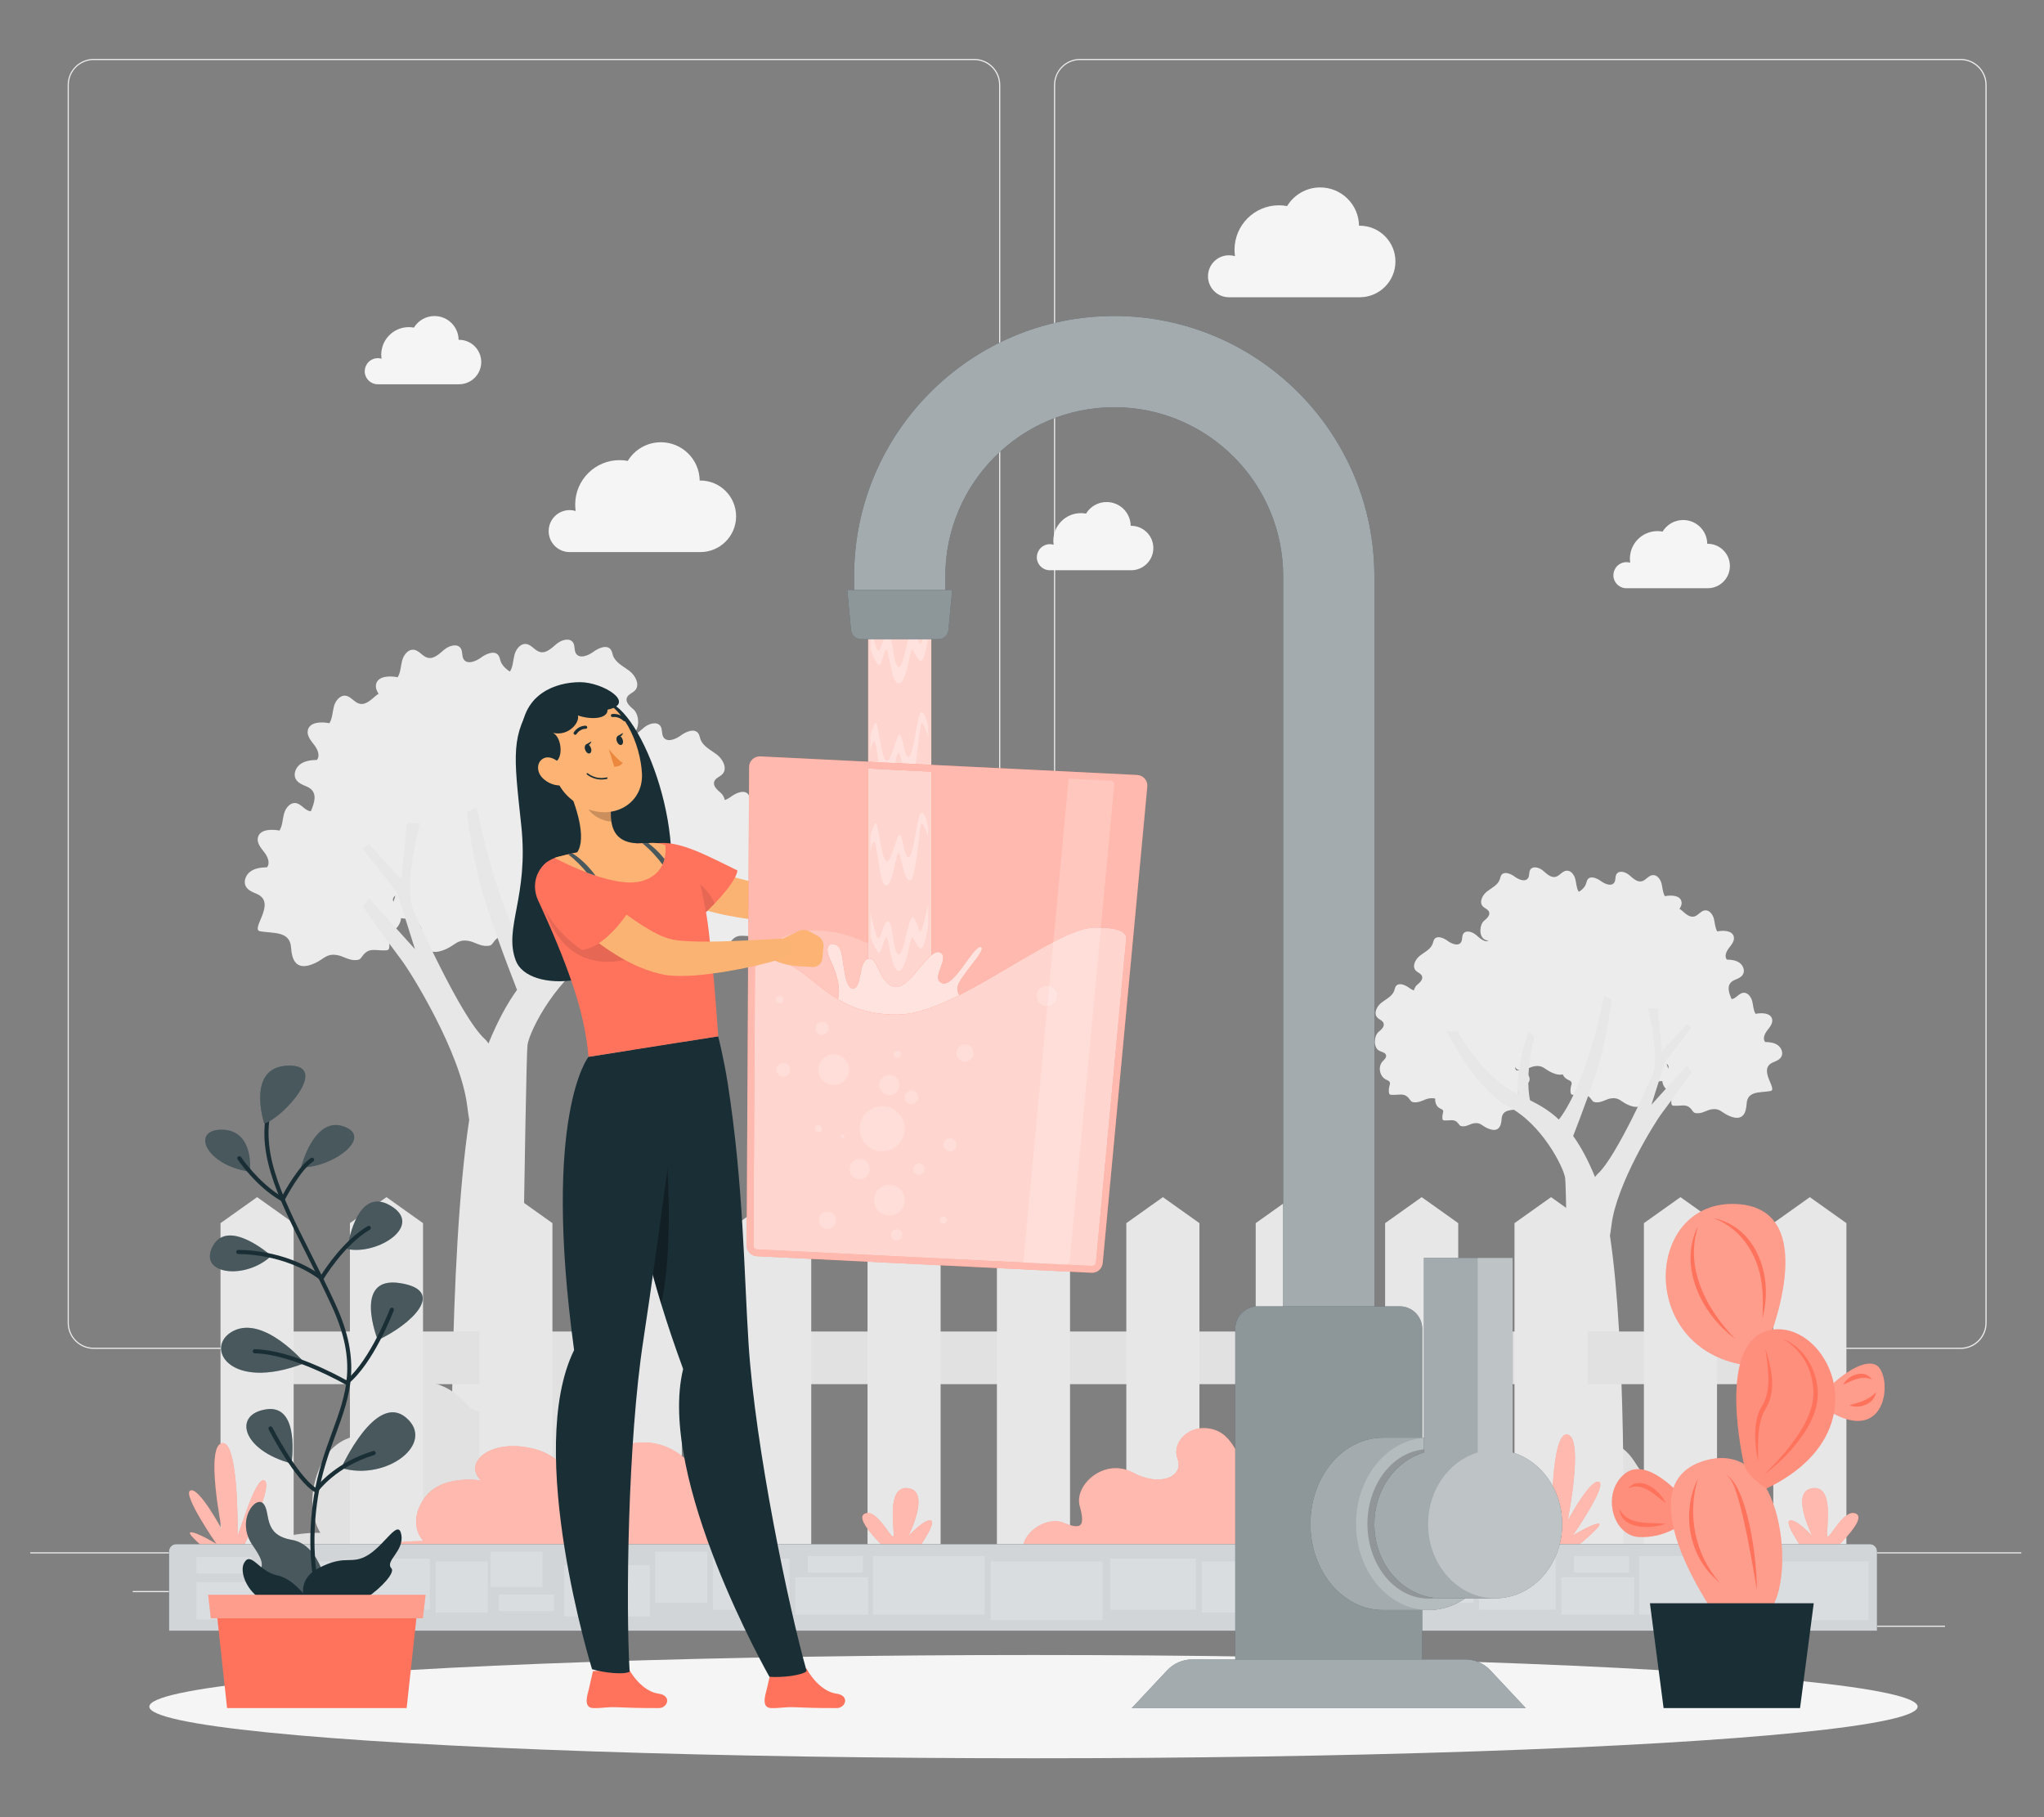
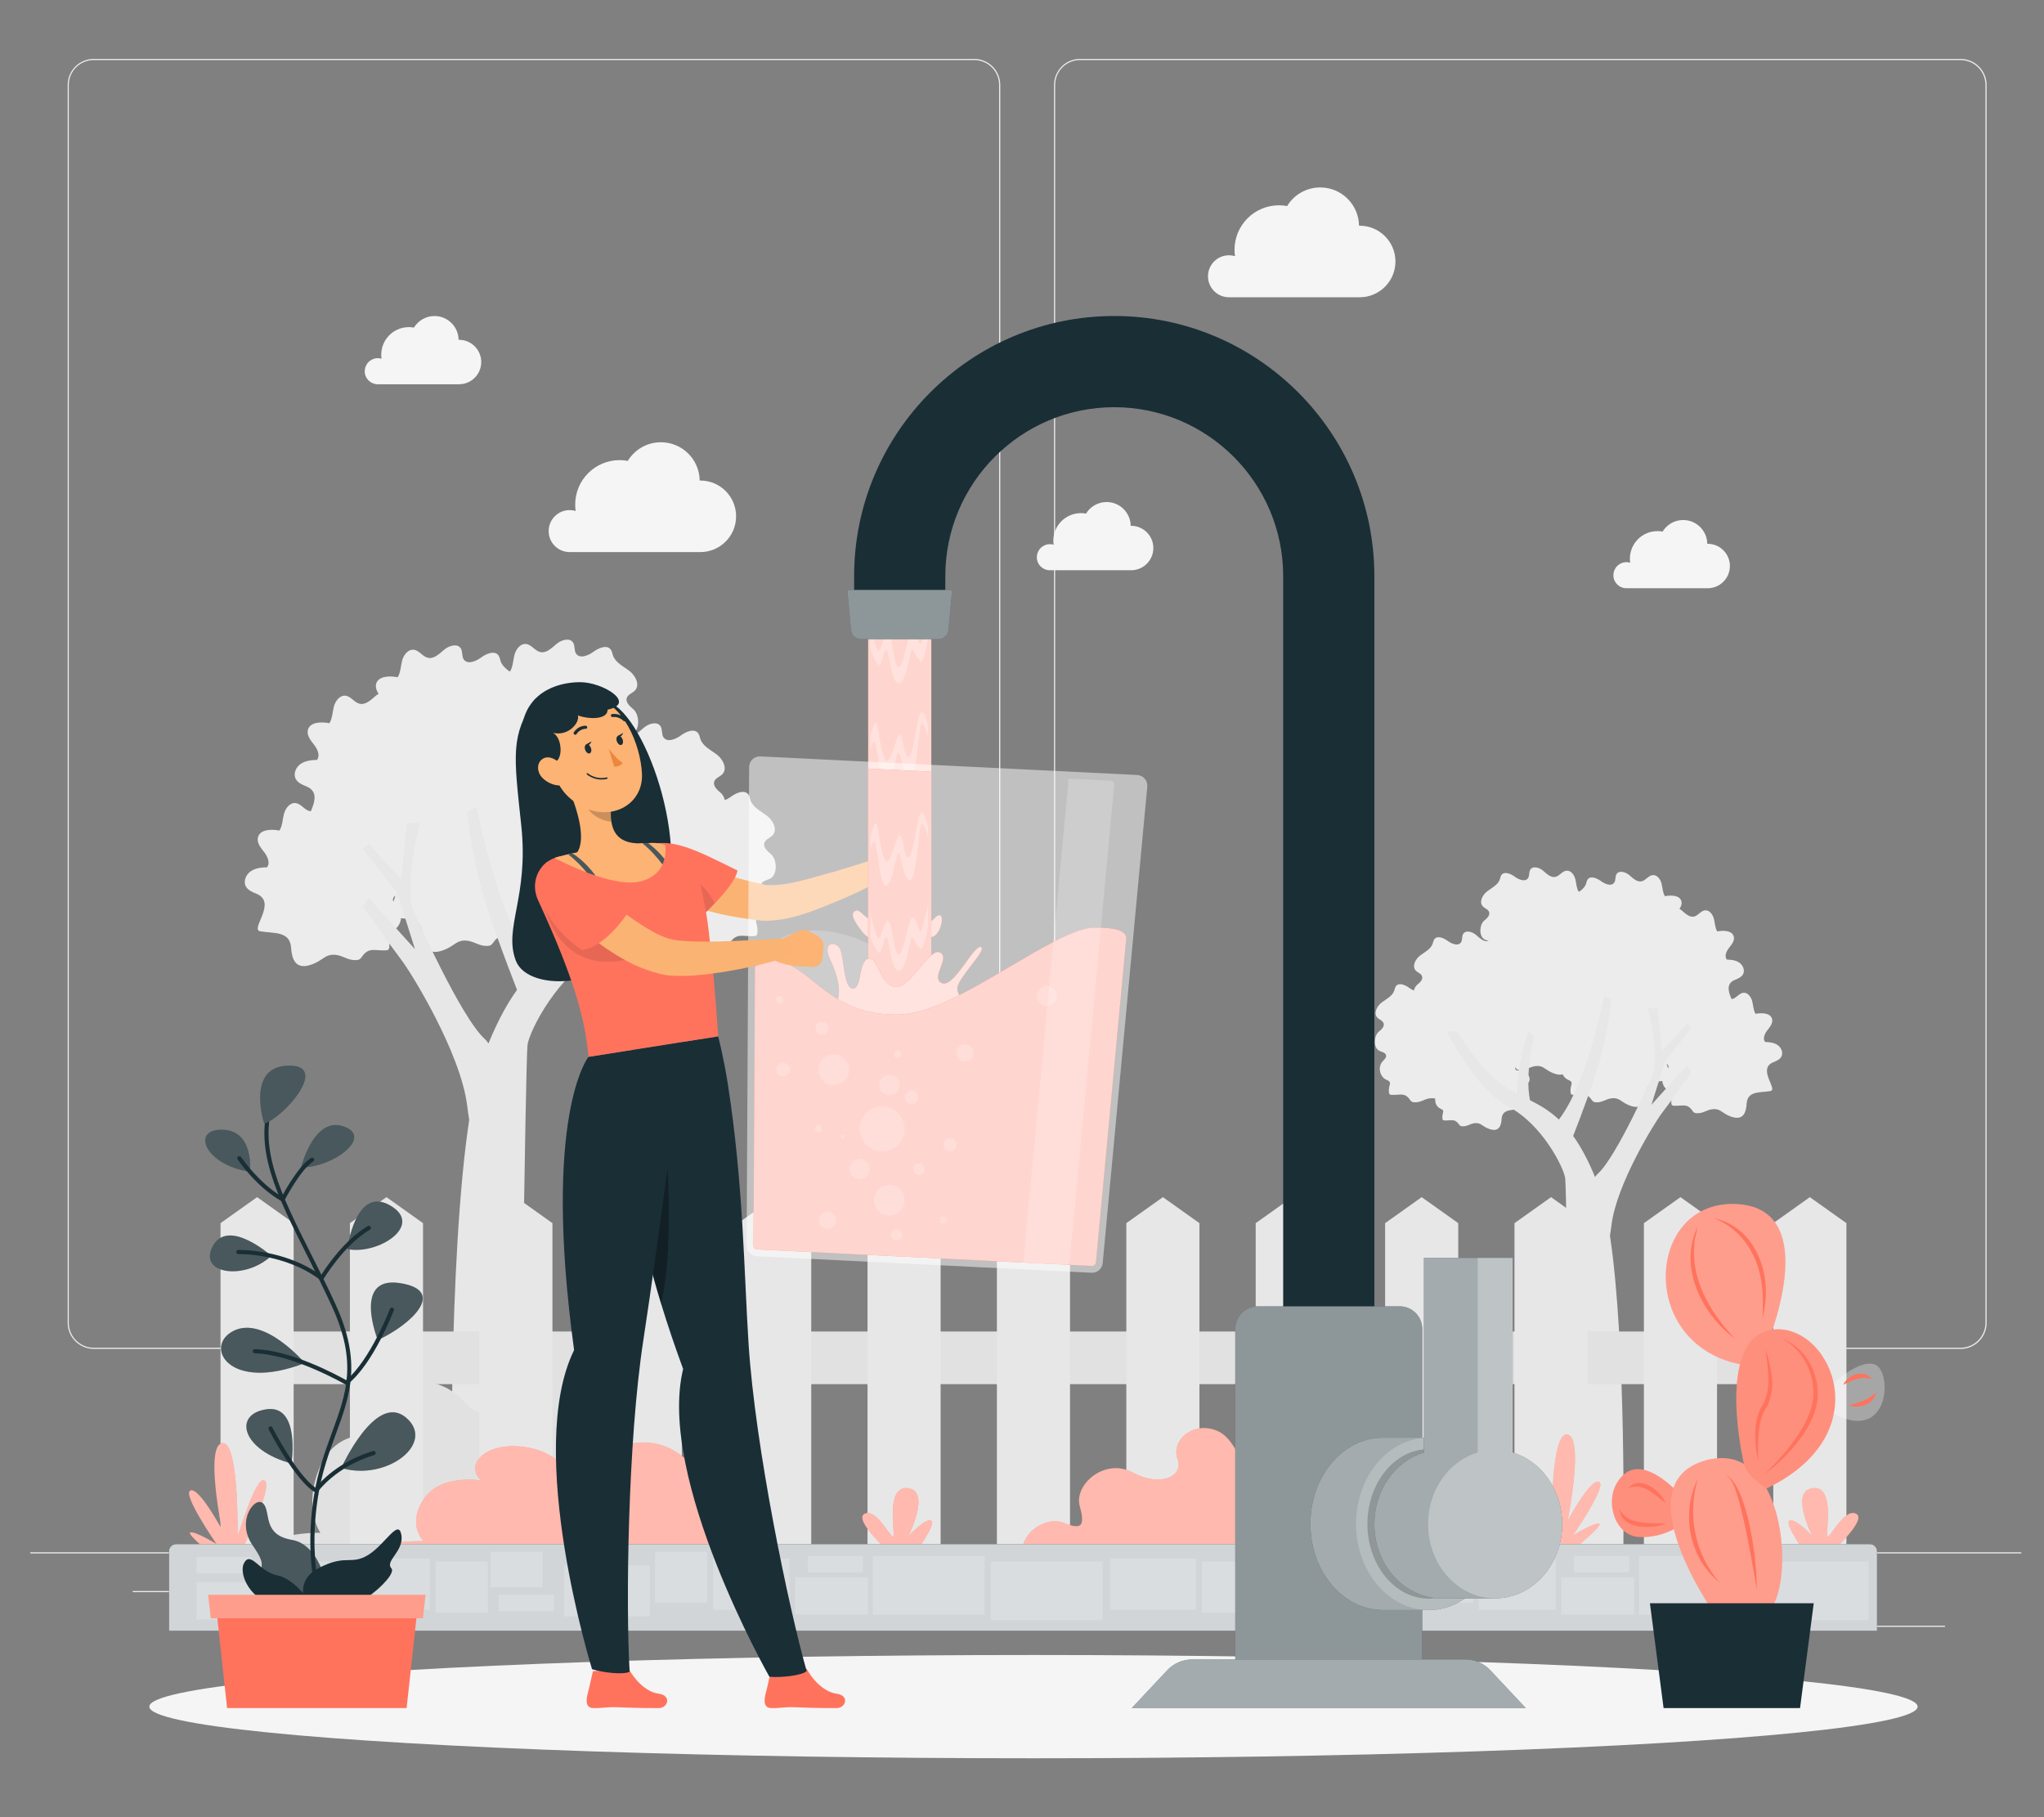
<svg xmlns="http://www.w3.org/2000/svg" id="Layer_2" data-name="Layer 2" viewBox="0 0 540 480">
  <rect x="0" y="0" width="540" height="480" fill="#808080" stroke="none" />
  <defs>
    <style>
      .cls-1, .cls-2, .cls-3, .cls-4, .cls-5, .cls-6, .cls-7, .cls-8, .cls-9, .cls-10, .cls-11, .cls-12, .cls-13, .cls-14, .cls-15, .cls-16, .cls-17, .cls-18, .cls-19, .cls-20, .cls-21, .cls-22 {
        stroke-width: 0px;
      }

      .cls-1, .cls-2, .cls-8, .cls-9, .cls-16, .cls-18, .cls-19, .cls-20, .cls-22 {
        fill: #fff;
      }

      .cls-1, .cls-2, .cls-23 {
        isolation: isolate;
      }

      .cls-1, .cls-7, .cls-22 {
        opacity: .3;
      }

      .cls-2, .cls-12, .cls-23, .cls-20 {
        opacity: .2;
      }

      .cls-3 {
        fill: #fcb373;
      }

      .cls-4 {
        fill: #ff735d;
      }

      .cls-24, .cls-8 {
        opacity: .5;
      }

      .cls-25, .cls-18 {
        opacity: .6;
      }

      .cls-5 {
        fill: #e1e1e1;
      }

      .cls-6 {
        fill: #ececec;
      }

      .cls-9 {
        opacity: .8;
      }

      .cls-10 {
        fill: #f5f5f5;
      }

      .cls-11 {
        fill: none;
      }

      .cls-13 {
        fill: #1a2e35;
      }

      .cls-14 {
        fill: #e7e7e7;
      }

      .cls-15 {
        fill: #fab373;
      }

      .cls-17 {
        fill: #ec873e;
      }

      .cls-19 {
        opacity: .7;
      }

      .cls-21 {
        opacity: .1;
      }
    </style>
  </defs>
  <g id="Layer_2-2" data-name="Layer 2">
    <g>
      <rect class="cls-11" width="540" height="480" />
      <g>
        <g>
          <rect class="cls-6" x="8" y="410.03" width="526" height=".3" />
          <rect class="cls-6" x="473.95" y="429.42" width="39.9" height=".3" />
          <rect class="cls-6" x="360.4" y="432.69" width="10.47" height=".3" />
          <rect class="cls-6" x="449.62" y="418.23" width="23.12" height=".3" />
          <rect class="cls-6" x="35.06" y="420.26" width="52.03" height=".3" />
          <rect class="cls-6" x="97.82" y="420.26" width="7.63" height=".3" />
          <rect class="cls-6" x="130.24" y="425.35" width="112.85" height=".3" />
          <path class="cls-6" d="m257.39,356.3H24.76c-3.79,0-6.88-3.08-6.88-6.88V22.44c0-3.79,3.08-6.88,6.88-6.88h232.62c3.79,0,6.88,3.08,6.88,6.88v326.99c0,3.79-3.08,6.88-6.88,6.88ZM24.76,15.86c-3.63,0-6.58,2.95-6.58,6.57v326.99c0,3.63,2.95,6.58,6.58,6.58h232.62c3.62,0,6.57-2.95,6.57-6.58V22.44c0-3.63-2.95-6.57-6.57-6.57H24.76Z" />
          <path class="cls-6" d="m517.96,356.3h-232.62c-3.79,0-6.88-3.08-6.88-6.88V22.44c0-3.79,3.08-6.88,6.88-6.88h232.62c3.79,0,6.88,3.08,6.88,6.88v326.99c0,3.79-3.08,6.88-6.88,6.88ZM285.33,15.86c-3.62,0-6.57,2.95-6.57,6.57v326.99c0,3.63,2.95,6.58,6.57,6.58h232.62c3.63,0,6.58-2.95,6.58-6.58V22.44c0-3.63-2.95-6.57-6.58-6.57h-232.62Z" />
        </g>
        <g>
          <g>
            <g>
              <path class="cls-6" d="m77.23,252.51c-.17-.63-.28-1.36-.33-2.15-.27-4.46-4.53-3.76-8.15-4.36-2.83-.47,4.67-7.63-1.04-9.94-1.06-.43-2.21-.91-2.76-1.92-.72-1.33,0-3.09,1.24-3.96,1.24-.87,2.82-1.06,4.34-1.09.93-1.13.17-2.84-.73-3.99-.9-1.16-2.01-2.47-1.66-3.9.52-2.15,3.53-2.23,5.7-1.81.8-1.3.79-2.93,1.18-4.41.39-1.48,1.57-3.03,3.08-2.85,1.43.17,2.3,1.79,3.71,2.12,1.63.38,3.04-1.06,4.32-2.14,1.28-1.08,3.51-1.75,4.39-.33.53.85.21,2.04.76,2.88.95,1.45,3.2.55,4.6-.48,1.4-1.03,3.62-1.96,4.61-.53.3.44.37.99.54,1.49.66,1.91,2.72,2.86,4.33,4.08,1.61,1.22,2.88,3.66,1.52,5.15-.67.74-1.85,1.03-2.18,1.97-.42,1.17.78,2.22,1.73,3.03,1.58,1.34,1.86,5.36-.22,6.46-.88.46-2.16.6-2.38,1.57-.19.86.68,1.54,1.27,2.2,1.6,1.83.92,5.12-1.27,6.17-.5.24-1.12.44-1.3.96-.13.37.01.78.12,1.17.2.72.27,1.49.2,2.24-.02.26-.08.53-.27.7-.18.15-.43.18-.66.19-3.01.13-4.47-.93-6.31,1.69-.18.25-.36.51-.63.67-.25.14-.54.18-.83.21-2.07.17-3.43-1.12-5.32-1.36-2.63-.33-3.18,1.02-5.5,2.11-3.64,1.71-5.4.66-6.09-1.82Z" />
              <path class="cls-6" d="m111.93,248.76c-.17-.63-.28-1.36-.33-2.15-.27-4.46-4.53-3.76-8.15-4.36-2.83-.47,4.67-7.63-1.04-9.94-1.06-.43-2.21-.91-2.76-1.92-.72-1.33,0-3.09,1.24-3.96,1.24-.87,2.82-1.06,4.34-1.09.93-1.13.17-2.84-.73-3.99-.9-1.16-2.01-2.47-1.66-3.9.52-2.15,3.53-2.23,5.7-1.81.8-1.3.79-2.93,1.18-4.41.39-1.48,1.57-3.03,3.08-2.85,1.43.17,2.3,1.79,3.71,2.12,1.63.38,3.04-1.06,4.32-2.14,1.28-1.08,3.51-1.75,4.39-.33.53.85.21,2.04.76,2.88.95,1.45,3.2.55,4.6-.48,1.4-1.03,3.62-1.96,4.61-.53.3.44.37.99.54,1.49.66,1.91,2.72,2.86,4.33,4.08,1.61,1.22,2.88,3.66,1.52,5.15-.67.74-1.85,1.03-2.18,1.97-.42,1.17.78,2.22,1.73,3.03,1.58,1.34,1.86,5.36-.22,6.46-.88.46-2.16.6-2.38,1.57-.19.86.68,1.54,1.27,2.2,1.6,1.83.92,5.12-1.27,6.17-.5.24-1.12.44-1.3.96-.13.37.01.78.12,1.17.2.72.27,1.49.2,2.24-.02.26-.08.53-.27.7-.18.15-.43.18-.66.19-3.01.13-4.47-.93-6.31,1.69-.18.25-.36.51-.63.67-.25.15-.54.18-.83.21-2.07.17-3.43-1.12-5.32-1.36-2.63-.33-3.18,1.02-5.5,2.11-3.64,1.71-5.4.66-6.09-1.82Z" />
              <path class="cls-6" d="m115.27,226.67c-.17-.63-.28-1.36-.33-2.15-.27-4.46-4.53-3.76-8.15-4.36-2.83-.47,4.67-7.63-1.04-9.94-1.06-.43-2.21-.91-2.76-1.92-.72-1.33,0-3.09,1.24-3.96,1.24-.87,2.82-1.06,4.34-1.09.93-1.13.17-2.84-.73-3.99-.9-1.16-2.01-2.47-1.66-3.9.52-2.15,3.53-2.23,5.7-1.81.8-1.3.79-2.93,1.18-4.41.39-1.48,1.57-3.03,3.08-2.85,1.43.17,2.3,1.79,3.71,2.12,1.63.38,3.04-1.06,4.32-2.14,1.28-1.08,3.51-1.75,4.39-.33.53.85.21,2.04.76,2.88.95,1.45,3.2.55,4.6-.48,1.4-1.03,3.62-1.96,4.61-.53.3.44.37.99.54,1.49.66,1.91,2.72,2.86,4.33,4.08,1.61,1.22,2.88,3.66,1.52,5.15-.67.74-1.85,1.03-2.18,1.97-.42,1.17.78,2.22,1.73,3.03,1.58,1.34,1.86,5.36-.22,6.46-.88.46-2.16.6-2.38,1.57-.19.86.68,1.54,1.27,2.2,1.6,1.83.92,5.12-1.27,6.17-.5.24-1.12.44-1.3.96-.13.37.01.78.12,1.17.2.72.27,1.49.2,2.24-.02.26-.08.53-.27.7-.18.15-.43.18-.66.19-3.01.13-4.47-.93-6.31,1.69-.18.25-.36.51-.63.67-.25.15-.54.18-.83.21-2.07.17-3.43-1.12-5.32-1.36-2.63-.33-3.18,1.02-5.5,2.11-3.64,1.71-5.4.66-6.09-1.82Z" />
              <path class="cls-6" d="m138.13,237.67c-.17-.63-.28-1.36-.33-2.15-.27-4.46-4.53-3.76-8.15-4.36-2.83-.47,4.67-7.63-1.04-9.94-1.06-.43-2.21-.91-2.76-1.92-.72-1.33,0-3.09,1.24-3.96,1.24-.87,2.82-1.06,4.34-1.09.93-1.13.17-2.84-.73-3.99-.9-1.16-2.01-2.47-1.66-3.9.52-2.15,3.53-2.23,5.7-1.81.8-1.3.79-2.93,1.18-4.41.39-1.48,1.57-3.03,3.08-2.85,1.43.17,2.3,1.79,3.71,2.12,1.63.38,3.04-1.06,4.32-2.14,1.28-1.08,3.51-1.75,4.39-.33.53.85.21,2.04.76,2.88.95,1.45,3.2.55,4.6-.48,1.4-1.03,3.62-1.96,4.61-.53.3.44.37.99.54,1.49.66,1.91,2.72,2.86,4.33,4.08,1.61,1.22,2.88,3.66,1.52,5.15-.67.74-1.85,1.03-2.18,1.97-.42,1.17.78,2.22,1.73,3.03,1.58,1.34,1.86,5.36-.22,6.46-.88.46-2.16.6-2.38,1.57-.19.86.68,1.54,1.27,2.2,1.6,1.83.92,5.12-1.27,6.17-.5.24-1.12.44-1.3.96-.13.37.01.78.12,1.17.2.72.27,1.49.2,2.24-.02.26-.08.53-.27.7-.18.15-.43.18-.66.19-3.01.13-4.47-.93-6.31,1.69-.18.25-.36.51-.63.67-.25.14-.54.18-.83.21-2.07.17-3.43-1.12-5.32-1.36-2.63-.33-3.18,1.02-5.5,2.11-3.64,1.71-5.4.66-6.09-1.82Z" />
              <path class="cls-6" d="m161.23,232.59c-.17-.63-.28-1.36-.33-2.15-.27-4.46-4.53-3.76-8.15-4.36-2.83-.47,4.67-7.63-1.04-9.94-1.06-.43-2.21-.91-2.76-1.92-.72-1.33,0-3.09,1.24-3.96,1.24-.87,2.82-1.06,4.34-1.09.93-1.13.17-2.84-.73-3.99-.9-1.16-2.01-2.47-1.66-3.9.52-2.15,3.53-2.23,5.7-1.81.8-1.3.79-2.93,1.18-4.41.39-1.48,1.57-3.03,3.08-2.85,1.43.17,2.3,1.79,3.71,2.12,1.63.38,3.04-1.06,4.32-2.14,1.28-1.08,3.51-1.75,4.39-.33.53.85.21,2.04.76,2.88.95,1.45,3.2.55,4.6-.48,1.4-1.03,3.62-1.96,4.61-.53.3.44.37.99.54,1.49.66,1.91,2.72,2.86,4.33,4.08,1.61,1.22,2.88,3.66,1.52,5.15-.67.74-1.85,1.03-2.18,1.97-.42,1.17.78,2.22,1.73,3.03,1.58,1.34,1.86,5.36-.22,6.46-.88.46-2.16.6-2.38,1.57-.19.86.68,1.54,1.27,2.2,1.6,1.83.92,5.12-1.27,6.17-.5.24-1.12.44-1.3.96-.13.37.01.78.12,1.17.2.72.27,1.49.2,2.24-.02.26-.08.53-.27.7-.18.15-.43.18-.66.19-3.01.13-4.47-.93-6.31,1.69-.18.25-.36.51-.63.67-.25.15-.54.18-.83.21-2.07.17-3.43-1.12-5.32-1.36-2.63-.33-3.18,1.02-5.5,2.11-3.64,1.71-5.4.66-6.09-1.82Z" />
              <path class="cls-6" d="m161.53,257.3c-.14-.5-.22-1.07-.26-1.69-.21-3.52-3.56-2.96-6.42-3.44-2.23-.37,3.68-6.01-.82-7.82-.84-.34-1.74-.72-2.17-1.51-.56-1.05,0-2.43.98-3.12.97-.69,2.22-.83,3.41-.86.73-.89.14-2.23-.57-3.14-.71-.91-1.58-1.95-1.31-3.07.41-1.7,2.78-1.76,4.49-1.43.63-1.02.62-2.31.93-3.47.31-1.16,1.23-2.39,2.43-2.24,1.13.14,1.81,1.41,2.92,1.67,1.28.3,2.39-.83,3.4-1.68,1.01-.85,2.77-1.38,3.46-.26.41.67.17,1.61.6,2.27.75,1.14,2.52.43,3.62-.38,1.1-.81,2.85-1.55,3.63-.42.24.35.29.78.43,1.18.52,1.5,2.14,2.25,3.41,3.21s2.27,2.88,1.2,4.05c-.53.58-1.46.81-1.72,1.55-.33.92.62,1.75,1.36,2.39,1.24,1.06,1.47,4.22-.17,5.08-.69.36-1.7.47-1.87,1.24-.15.68.54,1.21,1,1.73,1.26,1.44.73,4.03-1,4.86-.39.19-.88.34-1.03.76-.1.3,0,.62.09.92.16.57.21,1.17.16,1.76-.02.2-.06.42-.21.55-.14.12-.34.14-.52.15-2.37.11-3.52-.73-4.97,1.33-.14.2-.28.4-.49.52-.2.11-.43.14-.65.16-1.63.13-2.7-.88-4.19-1.07-2.07-.26-2.51.8-4.33,1.66-2.87,1.35-4.26.52-4.79-1.44Z" />
              <path class="cls-6" d="m174.48,248.76c-.17-.63-.28-1.36-.33-2.15-.27-4.46-4.53-3.76-8.15-4.36-2.83-.47,4.67-7.63-1.04-9.94-1.06-.43-2.21-.91-2.76-1.92-.72-1.33,0-3.09,1.24-3.96,1.24-.87,2.82-1.06,4.34-1.09.93-1.13.17-2.84-.73-3.99-.9-1.16-2.01-2.47-1.66-3.9.52-2.15,3.53-2.23,5.7-1.81.8-1.3.79-2.93,1.18-4.41.39-1.48,1.57-3.03,3.08-2.85,1.43.17,2.3,1.79,3.71,2.12,1.63.38,3.04-1.06,4.32-2.14,1.28-1.08,3.51-1.75,4.39-.33.53.85.21,2.04.76,2.88.95,1.45,3.2.55,4.6-.48,1.4-1.03,3.62-1.96,4.61-.53.3.44.37.99.54,1.49.66,1.91,2.72,2.86,4.33,4.08,1.61,1.22,2.88,3.66,1.52,5.15-.67.74-1.85,1.03-2.18,1.97-.42,1.17.78,2.22,1.73,3.03,1.58,1.34,1.86,5.36-.22,6.46-.88.46-2.16.6-2.38,1.57-.19.86.68,1.54,1.27,2.2,1.6,1.83.92,5.12-1.27,6.17-.5.24-1.12.44-1.3.96-.13.37.01.78.12,1.17.2.72.27,1.49.2,2.24-.02.26-.08.53-.27.7-.18.15-.43.18-.66.19-3.01.13-4.47-.93-6.31,1.69-.18.25-.36.51-.63.67-.25.15-.54.18-.83.21-2.07.17-3.43-1.12-5.32-1.36-2.63-.33-3.18,1.02-5.5,2.11-3.64,1.71-5.4.66-6.09-1.82Z" />
              <path class="cls-6" d="m138.13,210.49c-.17-.63-.28-1.36-.33-2.15-.27-4.46-4.53-3.76-8.15-4.36-2.83-.47,4.67-7.63-1.04-9.94-1.06-.43-2.21-.91-2.76-1.92-.72-1.33,0-3.09,1.24-3.96,1.24-.87,2.82-1.06,4.34-1.09.93-1.13.17-2.84-.73-3.99-.9-1.16-2.01-2.47-1.66-3.9.52-2.15,3.53-2.23,5.7-1.81.8-1.3.79-2.93,1.18-4.41.39-1.48,1.57-3.03,3.08-2.85,1.43.17,2.3,1.79,3.71,2.12,1.63.38,3.04-1.06,4.32-2.14,1.28-1.08,3.51-1.75,4.39-.33.53.85.21,2.04.76,2.88.95,1.45,3.2.55,4.6-.48s3.62-1.96,4.61-.53c.3.44.37.99.54,1.49.66,1.91,2.72,2.86,4.33,4.08,1.61,1.22,2.88,3.66,1.52,5.15-.67.74-1.85,1.03-2.18,1.97-.42,1.17.78,2.22,1.73,3.03,1.58,1.34,1.86,5.36-.22,6.46-.88.46-2.16.6-2.38,1.57-.19.86.68,1.54,1.27,2.2,1.6,1.83.92,5.12-1.27,6.17-.5.24-1.12.44-1.3.96-.13.37.01.78.12,1.17.2.72.27,1.49.2,2.24-.02.26-.08.53-.27.7-.18.15-.43.18-.66.19-3.01.13-4.47-.93-6.31,1.69-.18.25-.36.51-.63.67-.25.14-.54.18-.83.21-2.07.17-3.43-1.12-5.32-1.36-2.63-.33-3.18,1.02-5.5,2.11-3.64,1.71-5.4.66-6.09-1.82Z" />
              <path class="cls-6" d="m108.45,212.01c-.17-.63-.28-1.36-.33-2.15-.27-4.46-4.53-3.76-8.15-4.36-2.83-.47,4.67-7.63-1.04-9.94-1.06-.43-2.21-.91-2.76-1.92-.72-1.33,0-3.09,1.24-3.96,1.24-.87,2.82-1.06,4.34-1.09.93-1.13.17-2.84-.73-3.99-.9-1.16-2.01-2.47-1.66-3.9.52-2.15,3.53-2.23,5.7-1.81.8-1.3.79-2.93,1.18-4.41.39-1.48,1.57-3.03,3.08-2.85,1.43.17,2.3,1.79,3.71,2.12,1.63.38,3.04-1.06,4.32-2.14,1.28-1.08,3.51-1.75,4.39-.33.53.85.21,2.04.76,2.88.95,1.45,3.2.55,4.6-.48,1.4-1.03,3.62-1.96,4.61-.53.3.44.37.99.54,1.49.66,1.91,2.72,2.86,4.33,4.08,1.61,1.22,2.88,3.66,1.52,5.15-.67.74-1.85,1.03-2.18,1.97-.42,1.17.78,2.22,1.73,3.03,1.58,1.34,1.86,5.36-.22,6.46-.88.46-2.16.6-2.38,1.57-.19.86.68,1.54,1.27,2.2,1.6,1.83.92,5.12-1.27,6.17-.5.24-1.12.44-1.3.96-.13.37.01.78.12,1.17.2.72.27,1.49.2,2.24-.02.26-.08.53-.27.7-.18.15-.43.18-.66.19-3.01.13-4.47-.93-6.31,1.69-.18.25-.36.51-.63.67-.25.15-.54.18-.83.21-2.07.17-3.43-1.12-5.32-1.36-2.63-.33-3.18,1.02-5.5,2.11-3.64,1.71-5.4.66-6.09-1.82Z" />
              <path class="cls-6" d="m90.42,224.15c-.17-.63-.28-1.36-.33-2.15-.27-4.46-4.53-3.76-8.15-4.36-2.83-.47,4.67-7.63-1.04-9.94-1.06-.43-2.21-.91-2.76-1.92-.72-1.33,0-3.09,1.24-3.96,1.24-.87,2.82-1.06,4.34-1.09.93-1.13.17-2.84-.73-3.99s-2.01-2.47-1.66-3.9c.52-2.15,3.53-2.23,5.7-1.81.8-1.3.79-2.93,1.18-4.41.39-1.48,1.57-3.03,3.08-2.85,1.43.17,2.3,1.79,3.71,2.12,1.63.38,3.04-1.06,4.32-2.14,1.28-1.08,3.51-1.75,4.39-.33.53.85.21,2.04.76,2.88.95,1.45,3.2.55,4.6-.48,1.4-1.03,3.62-1.96,4.61-.53.3.44.37.99.54,1.49.66,1.91,2.72,2.86,4.33,4.08,1.61,1.22,2.88,3.66,1.52,5.15-.67.74-1.85,1.03-2.18,1.97-.42,1.17.78,2.22,1.73,3.03,1.58,1.34,1.86,5.36-.22,6.46-.88.46-2.16.6-2.38,1.57-.19.86.68,1.54,1.27,2.2,1.6,1.83.92,5.12-1.27,6.17-.5.24-1.12.44-1.3.96-.13.37.01.78.12,1.17.2.72.27,1.49.2,2.24-.02.26-.08.53-.27.7-.18.15-.43.18-.66.19-3.01.13-4.47-.93-6.31,1.69-.18.25-.36.51-.63.67-.25.14-.54.18-.83.21-2.07.17-3.43-1.12-5.32-1.36-2.63-.33-3.18,1.02-5.5,2.11-3.64,1.71-5.4.66-6.09-1.82Z" />
              <path class="cls-14" d="m95.89,239.5s7.54,10.66,10.14,14.04c2.6,3.38,15.6,24.44,17.37,38.37.19,1.49.37,2.77.56,3.88-5.59,36.9-4.71,104.42-4.52,115.98h17.71c.16-13.03,1.67-132.19,2.22-135.82.59-3.85,7.99-18.51,19.43-24.53,11.44-6.02,21.32-25.95,21.32-25.95h-3.65s-6.76,12.22-16.38,18.98c-1.4.98-2.84,1.8-4.33,2.57.34-11.01-3.83-21.54-3.83-21.54l-1.97,1.82c2.66,10.88,2.31,17.85,1.5,21.86-3.23,1.62-6.58,3.49-9.95,6.66-9.98-12.97-15.59-42.65-15.59-42.65l-2.56,1.4s.83,8.06,3.3,18.2c1.87,7.68,7.37,22.14,9.93,28.7-2.54,3.53-5.07,8.1-7.54,14.15-.28-.43-.59-.82-.96-1.15-6.5-5.88-18.72-33.64-18.72-33.64-2.96-6.45,1.56-23.4,1.56-23.4h-3.41l-1.53,14.82-8.58-9.36-1.56,1.3,9.1,11.7,4.68,14.82-12.22-13.52-1.56,2.34Z" />
            </g>
            <path class="cls-5" d="m65.68,411.77h117.74c1.66-5.52-2.63-12.15-7.29-13.09-5.73-1.15-11.49-11.23-11.76-17.65-.27-6.42-10.59-26.17-26.64-13.97-16.05,12.2-11.17,1.8-22.78-1.63-11.61-3.43-18.93,6.43-13.84,13.83,0,0-11.66-2.92-16.47,7.97-4.8,10.89,0,17.65,0,17.65,0,0-14.74-.43-18.96,6.89Z" />
          </g>
          <path class="cls-10" d="m319.14,72.97c0-3.06,2.48-5.54,5.54-5.54.55,0,1.09.08,1.59.23-.08-.56-.12-1.12-.12-1.7,0-6.48,5.25-11.73,11.73-11.73.74,0,1.46.07,2.16.2,1.8-2.95,5.04-4.92,8.75-4.92,5.61,0,10.17,4.51,10.25,10.11.06,0,.11,0,.17,0,5.22,0,9.45,4.23,9.45,9.45s-4.23,9.45-9.45,9.45h-34.69,0c-2.99-.09-5.38-2.53-5.38-5.54Z" />
          <path class="cls-10" d="m144.95,140.28c0-3.06,2.48-5.54,5.54-5.54.55,0,1.09.08,1.59.23-.08-.56-.12-1.12-.12-1.7,0-6.48,5.25-11.73,11.73-11.73.74,0,1.46.07,2.16.2,1.8-2.95,5.04-4.92,8.75-4.92,5.61,0,10.17,4.51,10.25,10.11.06,0,.11,0,.17,0,5.22,0,9.45,4.23,9.45,9.45s-4.23,9.45-9.45,9.45h-34.69,0c-2.99-.09-5.38-2.53-5.38-5.54Z" />
          <path class="cls-10" d="m273.93,147.18c0-1.9,1.54-3.44,3.44-3.44.34,0,.68.05.99.15-.05-.35-.08-.7-.08-1.06,0-4.03,3.26-7.29,7.29-7.29.46,0,.91.04,1.34.13,1.12-1.83,3.13-3.06,5.44-3.06,3.49,0,6.32,2.8,6.37,6.28.04,0,.07,0,.11,0,3.24,0,5.87,2.63,5.87,5.87s-2.63,5.87-5.87,5.87h-21.57,0c-1.86-.06-3.35-1.57-3.35-3.44Z" />
          <path class="cls-10" d="m96.37,98.05c0-1.9,1.54-3.44,3.44-3.44.34,0,.68.05.99.15-.05-.35-.08-.7-.08-1.06,0-4.03,3.26-7.29,7.29-7.29.46,0,.91.04,1.34.13,1.12-1.83,3.13-3.06,5.44-3.06,3.49,0,6.32,2.8,6.37,6.28.04,0,.07,0,.11,0,3.24,0,5.87,2.63,5.87,5.87s-2.63,5.87-5.87,5.87h-21.57,0c-1.86-.06-3.35-1.57-3.35-3.44Z" />
          <path class="cls-10" d="m426.25,151.93c0-1.9,1.54-3.44,3.44-3.44.34,0,.68.05.99.15-.05-.35-.08-.7-.08-1.06,0-4.03,3.26-7.29,7.29-7.29.46,0,.91.04,1.34.13,1.12-1.83,3.13-3.06,5.44-3.06,3.49,0,6.32,2.8,6.37,6.28.04,0,.07,0,.11,0,3.24,0,5.87,2.63,5.87,5.87s-2.63,5.87-5.87,5.87h-21.57,0c-1.86-.06-3.35-1.57-3.35-3.44Z" />
          <g>
-             <path class="cls-5" d="m463.6,415.39c.27-3.27-.17-7.52-4-8.78-6.48-2.14-10.32-7.15-10.11-12.83.22-5.68-6.6-11.2-11.72-5.88-5.12,5.32-4.43-4.09-11.25-6.38-6.82-2.29-12.6,3.26-10.73,8.33,1.87,5.07-4.86,8.24-12.92,3.92-8.06-4.31-16.92,3.53-15.22,9.67,1.7,6.14.31,6.82-4.79,4.77-4.12-1.65-10.86,1.82-11.61,7.17h92.35Z" />
            <g>
              <path class="cls-6" d="m461.19,293.2c.13-.48.21-1.04.25-1.65.2-3.43,3.47-2.88,6.26-3.35,2.17-.36-3.58-5.85.8-7.62.81-.33,1.7-.7,2.11-1.47.55-1.02,0-2.37-.95-3.04-.95-.67-2.17-.81-3.33-.83-.71-.87-.13-2.18.56-3.06.69-.89,1.54-1.9,1.28-2.99-.4-1.65-2.7-1.71-4.37-1.39-.62-1-.6-2.25-.9-3.38-.3-1.13-1.2-2.33-2.37-2.18-1.1.13-1.77,1.37-2.84,1.63-1.25.29-2.33-.81-3.31-1.64-.98-.83-2.69-1.35-3.37-.25-.4.65-.16,1.56-.58,2.21-.73,1.12-2.45.42-3.53-.37s-2.78-1.51-3.53-.41c-.23.34-.28.76-.42,1.15-.51,1.46-2.09,2.19-3.32,3.13s-2.21,2.8-1.17,3.95c.51.56,1.42.79,1.67,1.51.32.9-.6,1.71-1.33,2.32-1.21,1.03-1.43,4.11.17,4.95.67.35,1.66.46,1.82,1.2.15.66-.53,1.18-.97,1.69-1.23,1.4-.71,3.93.97,4.74.38.18.86.34,1,.74.1.29,0,.6-.09.89-.16.56-.21,1.14-.15,1.72.02.2.06.41.21.54.14.12.33.13.51.14,2.31.1,3.43-.72,4.84,1.3.14.19.28.39.48.51.19.11.42.14.64.16,1.59.13,2.63-.86,4.08-1.05,2.02-.26,2.44.78,4.22,1.62,2.79,1.31,4.15.5,4.67-1.4Z" />
              <path class="cls-6" d="m434.57,290.32c.13-.48.21-1.04.25-1.65.2-3.43,3.47-2.88,6.26-3.35,2.17-.36-3.58-5.85.8-7.62.81-.33,1.7-.7,2.11-1.47.55-1.02,0-2.37-.95-3.04-.95-.67-2.17-.81-3.33-.83-.71-.87-.13-2.18.56-3.06.69-.89,1.54-1.9,1.28-2.99-.4-1.65-2.7-1.71-4.37-1.39-.62-1-.6-2.25-.9-3.38-.3-1.13-1.2-2.33-2.37-2.18-1.1.13-1.77,1.37-2.84,1.63-1.25.29-2.33-.81-3.31-1.64-.98-.83-2.69-1.35-3.37-.25-.4.65-.16,1.56-.58,2.21-.73,1.12-2.45.42-3.53-.37-1.07-.79-2.78-1.51-3.53-.41-.23.34-.28.76-.42,1.15-.51,1.46-2.09,2.19-3.32,3.13s-2.21,2.8-1.17,3.95c.51.57,1.42.79,1.67,1.51.32.9-.6,1.71-1.33,2.32-1.21,1.03-1.43,4.11.17,4.95.67.35,1.66.46,1.82,1.2.15.66-.53,1.18-.97,1.69-1.23,1.4-.71,3.93.97,4.74.38.18.86.34,1,.74.1.29,0,.6-.09.89-.16.56-.21,1.14-.15,1.72.02.2.06.41.21.54.14.12.33.13.51.14,2.31.1,3.43-.72,4.84,1.3.14.19.28.39.48.51.19.11.42.14.64.16,1.59.13,2.63-.86,4.08-1.05,2.02-.26,2.44.78,4.22,1.62,2.79,1.31,4.15.5,4.67-1.4Z" />
              <path class="cls-6" d="m432,273.36c.13-.48.21-1.04.25-1.65.2-3.43,3.47-2.88,6.26-3.35,2.17-.36-3.58-5.85.8-7.62.81-.33,1.7-.7,2.11-1.47.55-1.02,0-2.37-.95-3.04-.95-.67-2.17-.81-3.33-.83-.71-.87-.13-2.18.56-3.06.69-.89,1.54-1.9,1.28-2.99-.4-1.65-2.71-1.71-4.37-1.39-.62-1-.6-2.25-.9-3.38-.3-1.13-1.2-2.33-2.37-2.18-1.1.13-1.77,1.37-2.84,1.63-1.25.29-2.33-.81-3.31-1.64-.98-.83-2.69-1.35-3.37-.25-.4.65-.16,1.56-.58,2.21-.73,1.12-2.45.42-3.53-.37s-2.78-1.51-3.53-.41c-.23.34-.28.76-.42,1.15-.51,1.46-2.09,2.19-3.32,3.13-1.23.94-2.21,2.8-1.17,3.95.51.56,1.42.79,1.67,1.51.32.9-.6,1.71-1.33,2.32-1.21,1.03-1.43,4.11.17,4.95.67.35,1.66.46,1.82,1.2.15.66-.53,1.18-.97,1.69-1.23,1.4-.71,3.93.97,4.74.38.18.86.34,1,.74.1.29,0,.6-.09.89-.16.56-.21,1.14-.15,1.72.02.2.06.41.21.54.14.12.33.14.51.14,2.31.1,3.43-.72,4.84,1.3.14.19.28.39.48.51.19.11.42.14.64.16,1.59.13,2.63-.86,4.08-1.05,2.02-.26,2.44.78,4.22,1.62,2.79,1.31,4.15.5,4.67-1.4Z" />
              <path class="cls-6" d="m414.46,281.81c.13-.48.21-1.04.25-1.65.2-3.43,3.47-2.88,6.26-3.35,2.17-.36-3.58-5.85.8-7.62.81-.33,1.7-.7,2.11-1.47.55-1.02,0-2.37-.95-3.04-.95-.67-2.17-.81-3.33-.83-.71-.87-.13-2.18.56-3.06.69-.89,1.54-1.9,1.28-2.99-.4-1.65-2.7-1.71-4.37-1.39-.62-1-.6-2.25-.9-3.38-.3-1.13-1.2-2.33-2.37-2.18-1.1.13-1.77,1.37-2.84,1.63-1.25.29-2.33-.81-3.31-1.64-.98-.83-2.69-1.35-3.37-.25-.4.65-.16,1.56-.58,2.21-.73,1.12-2.45.42-3.53-.37-1.07-.79-2.78-1.51-3.53-.41-.23.34-.28.76-.42,1.15-.51,1.46-2.09,2.19-3.32,3.13-1.23.94-2.21,2.8-1.17,3.95.51.57,1.42.79,1.67,1.51.32.9-.6,1.71-1.33,2.32-1.21,1.03-1.43,4.11.17,4.95.67.35,1.66.46,1.82,1.2.15.66-.53,1.18-.97,1.69-1.23,1.4-.71,3.93.97,4.74.38.18.86.34,1,.74.1.29,0,.6-.09.89-.16.56-.21,1.14-.15,1.72.02.2.06.41.21.54.14.12.33.13.51.14,2.31.1,3.43-.72,4.84,1.3.14.19.28.39.48.51.19.11.42.14.64.16,1.59.13,2.63-.86,4.08-1.05,2.02-.26,2.44.78,4.22,1.62,2.79,1.31,4.15.5,4.67-1.4Z" />
              <path class="cls-6" d="m396.74,277.91c.13-.48.21-1.04.25-1.65.2-3.43,3.47-2.88,6.26-3.35,2.17-.36-3.58-5.85.8-7.62.81-.33,1.7-.7,2.11-1.47.55-1.02,0-2.37-.95-3.04-.95-.67-2.17-.81-3.33-.83-.71-.87-.13-2.18.56-3.06s1.54-1.9,1.28-2.99c-.4-1.65-2.7-1.71-4.37-1.39-.62-1-.6-2.25-.9-3.38s-1.2-2.33-2.37-2.18c-1.1.13-1.77,1.37-2.84,1.63-1.25.29-2.33-.81-3.31-1.64s-2.69-1.35-3.37-.25c-.4.65-.16,1.56-.58,2.21-.73,1.12-2.45.42-3.53-.37-1.07-.79-2.78-1.51-3.53-.41-.23.34-.28.76-.42,1.15-.51,1.46-2.09,2.19-3.32,3.13-1.23.94-2.21,2.8-1.17,3.95.51.56,1.42.79,1.67,1.51.32.9-.6,1.71-1.33,2.32-1.21,1.03-1.43,4.11.17,4.95.67.35,1.66.46,1.82,1.2.15.66-.53,1.18-.97,1.69-1.23,1.4-.71,3.93.97,4.74.38.18.86.34,1,.74.1.29,0,.6-.09.89-.16.56-.21,1.14-.15,1.72.02.2.06.41.21.54.14.12.33.13.51.14,2.31.1,3.43-.72,4.84,1.3.14.19.28.39.48.51.19.11.42.14.64.16,1.59.13,2.63-.86,4.08-1.05,2.02-.26,2.44.78,4.22,1.62,2.79,1.31,4.15.5,4.67-1.4Z" />
              <path class="cls-6" d="m396.51,296.87c.11-.38.17-.82.2-1.3.16-2.7,2.73-2.27,4.93-2.64,1.71-.29-2.82-4.61.63-6,.64-.26,1.34-.55,1.66-1.16.43-.81,0-1.86-.75-2.39s-1.71-.64-2.62-.66c-.56-.68-.11-1.71.44-2.41.54-.7,1.21-1.49,1.01-2.36-.31-1.3-2.13-1.35-3.44-1.09-.49-.79-.48-1.77-.71-2.66-.24-.89-.95-1.83-1.86-1.72-.86.11-1.39,1.08-2.24,1.28-.98.23-1.84-.64-2.61-1.29s-2.12-1.06-2.65-.2c-.32.51-.13,1.23-.46,1.74-.57.88-1.93.33-2.78-.29s-2.19-1.19-2.78-.32c-.18.26-.22.6-.33.9-.4,1.15-1.64,1.73-2.61,2.46-.97.74-1.74,2.21-.92,3.11.41.44,1.12.63,1.32,1.19.25.71-.47,1.34-1.05,1.83-.95.81-1.13,3.24.13,3.9.53.28,1.31.36,1.44.95.12.52-.41.93-.77,1.33-.97,1.11-.56,3.1.77,3.73.3.15.67.26.79.58.08.23,0,.47-.07.7-.12.44-.16.9-.12,1.35.01.15.05.32.16.42.11.09.26.11.4.11,1.82.08,2.7-.56,3.81,1.02.11.15.22.31.38.4.15.09.33.11.5.13,1.25.1,2.07-.68,3.21-.82,1.59-.2,1.92.62,3.32,1.27,2.2,1.03,3.26.4,3.68-1.1Z" />
              <path class="cls-6" d="m386.58,290.32c.13-.48.21-1.04.25-1.65.2-3.43,3.47-2.88,6.26-3.35,2.17-.36-3.58-5.85.8-7.62.81-.33,1.7-.7,2.11-1.47.55-1.02,0-2.37-.95-3.04-.95-.67-2.17-.81-3.33-.83-.71-.87-.13-2.18.56-3.06.69-.89,1.54-1.9,1.28-2.99-.4-1.65-2.7-1.71-4.37-1.39-.62-1-.6-2.25-.9-3.38-.3-1.13-1.2-2.33-2.37-2.18-1.1.13-1.77,1.37-2.84,1.63-1.25.29-2.33-.81-3.31-1.64-.98-.83-2.69-1.35-3.37-.25-.4.65-.16,1.56-.58,2.21-.73,1.12-2.45.42-3.53-.37-1.07-.79-2.78-1.51-3.53-.41-.23.34-.28.76-.42,1.15-.51,1.46-2.09,2.19-3.32,3.13s-2.21,2.8-1.17,3.95c.51.57,1.42.79,1.67,1.51.32.9-.6,1.71-1.33,2.32-1.21,1.03-1.43,4.11.17,4.95.67.35,1.66.46,1.82,1.2.15.66-.53,1.18-.97,1.69-1.23,1.4-.71,3.93.97,4.74.38.18.86.34,1,.74.1.29,0,.6-.09.89-.16.56-.21,1.14-.15,1.72.02.2.06.41.21.54.14.12.33.13.51.14,2.31.1,3.43-.72,4.84,1.3.14.19.28.39.48.51.19.11.42.14.64.16,1.59.13,2.63-.86,4.08-1.05,2.02-.26,2.44.78,4.22,1.62,2.79,1.31,4.15.5,4.67-1.4Z" />
              <path class="cls-6" d="m414.46,260.95c.13-.48.21-1.04.25-1.65.2-3.43,3.47-2.88,6.26-3.35,2.17-.36-3.58-5.85.8-7.62.81-.33,1.7-.7,2.11-1.47.55-1.02,0-2.37-.95-3.04-.95-.67-2.17-.81-3.33-.83-.71-.87-.13-2.18.56-3.06.69-.89,1.54-1.9,1.28-2.99-.4-1.65-2.7-1.71-4.37-1.39-.62-1-.6-2.25-.9-3.38-.3-1.13-1.2-2.33-2.37-2.18-1.1.13-1.77,1.37-2.84,1.63-1.25.29-2.33-.81-3.31-1.64-.98-.83-2.69-1.35-3.37-.25-.4.65-.16,1.56-.58,2.21-.73,1.12-2.45.42-3.53-.37-1.07-.79-2.78-1.51-3.53-.41-.23.34-.28.76-.42,1.15-.51,1.46-2.09,2.19-3.32,3.13-1.23.94-2.21,2.8-1.17,3.95.51.57,1.42.79,1.67,1.51.32.9-.6,1.71-1.33,2.32-1.21,1.03-1.43,4.11.17,4.95.67.35,1.66.46,1.82,1.2.15.66-.53,1.18-.97,1.69-1.23,1.4-.71,3.93.97,4.74.38.18.86.34,1,.74.1.29,0,.6-.09.89-.16.56-.21,1.14-.15,1.72.02.2.06.41.21.54.14.12.33.13.51.14,2.31.1,3.43-.72,4.84,1.3.14.19.28.39.48.51.19.11.42.14.64.16,1.59.13,2.63-.86,4.08-1.05,2.02-.26,2.44.78,4.22,1.62,2.79,1.31,4.15.5,4.67-1.4Z" />
              <path class="cls-6" d="m437.24,262.12c.13-.48.21-1.04.25-1.65.2-3.43,3.47-2.88,6.26-3.35,2.17-.36-3.58-5.85.8-7.62.81-.33,1.7-.7,2.11-1.47.55-1.02,0-2.37-.95-3.04-.95-.67-2.17-.81-3.33-.83-.71-.87-.13-2.18.56-3.06.69-.89,1.54-1.9,1.28-2.99-.4-1.65-2.7-1.71-4.37-1.39-.62-1-.6-2.25-.9-3.38-.3-1.13-1.2-2.33-2.37-2.18-1.1.13-1.77,1.37-2.84,1.63-1.25.29-2.33-.81-3.31-1.64-.98-.83-2.69-1.35-3.37-.25-.4.65-.16,1.56-.58,2.21-.73,1.12-2.45.42-3.53-.37-1.07-.79-2.78-1.51-3.53-.41-.23.34-.28.76-.42,1.15-.51,1.46-2.09,2.19-3.32,3.13-1.23.94-2.21,2.8-1.17,3.95.51.56,1.42.79,1.67,1.51.32.9-.6,1.71-1.33,2.32-1.21,1.03-1.43,4.11.17,4.95.67.35,1.66.46,1.82,1.2.15.66-.53,1.18-.97,1.69-1.23,1.4-.71,3.93.97,4.74.38.18.86.34,1,.74.1.29,0,.6-.09.89-.16.56-.21,1.14-.15,1.72.02.2.06.41.21.54.14.12.33.13.51.14,2.31.1,3.43-.72,4.84,1.3.14.19.28.39.48.51.19.11.42.14.64.16,1.59.13,2.63-.86,4.08-1.05,2.02-.26,2.44.78,4.22,1.62,2.79,1.31,4.15.5,4.67-1.4Z" />
              <path class="cls-6" d="m451.07,271.43c.13-.48.21-1.04.25-1.65.2-3.43,3.47-2.88,6.26-3.35,2.17-.36-3.58-5.85.8-7.62.81-.33,1.7-.7,2.11-1.47.55-1.02,0-2.37-.95-3.04-.95-.67-2.17-.81-3.33-.83-.71-.87-.13-2.18.56-3.06.69-.89,1.54-1.9,1.28-2.99-.4-1.65-2.71-1.71-4.37-1.39-.62-1-.6-2.25-.9-3.38-.3-1.13-1.2-2.33-2.37-2.18-1.1.13-1.77,1.37-2.84,1.63-1.25.29-2.33-.81-3.31-1.64-.98-.83-2.69-1.35-3.37-.25-.4.65-.16,1.56-.58,2.21-.73,1.12-2.45.42-3.53-.37-1.07-.79-2.78-1.51-3.53-.41-.23.34-.28.76-.42,1.15-.51,1.46-2.09,2.19-3.32,3.13-1.23.94-2.21,2.8-1.17,3.95.51.56,1.42.79,1.67,1.51.32.9-.6,1.71-1.33,2.32-1.21,1.03-1.43,4.11.17,4.95.67.35,1.66.46,1.82,1.2.15.66-.53,1.18-.97,1.69-1.23,1.4-.71,3.93.97,4.74.38.18.86.34,1,.74.1.29,0,.6-.09.89-.16.56-.21,1.14-.15,1.72.02.2.06.41.21.54.14.12.33.13.51.14,2.31.1,3.43-.72,4.84,1.3.14.19.28.39.48.51.19.11.42.14.64.16,1.59.13,2.63-.86,4.08-1.05,2.02-.26,2.44.78,4.22,1.62,2.79,1.31,4.15.5,4.67-1.4Z" />
              <path class="cls-14" d="m446.87,283.21s-5.78,8.18-7.78,10.77c-1.99,2.59-11.97,18.75-13.33,29.44-.14,1.14-.29,2.12-.43,2.98,4.29,28.32,3.62,80.12,3.47,88.99h-13.59c-.13-10-1.28-101.42-1.71-104.21-.45-2.95-6.13-14.2-14.91-18.82-8.78-4.62-16.36-19.91-16.36-19.91h2.8s5.19,9.37,12.57,14.56c1.07.75,2.18,1.38,3.32,1.97-.26-8.45,2.93-16.53,2.93-16.53l1.51,1.4c-2.04,8.35-1.77,13.7-1.15,16.77,2.48,1.24,5.05,2.68,7.63,5.11,7.66-9.95,11.96-32.72,11.96-32.72l1.96,1.07s-.64,6.18-2.53,13.96c-1.43,5.89-5.66,16.99-7.62,22.02,1.95,2.71,3.89,6.22,5.78,10.86.21-.33.46-.63.74-.89,4.99-4.51,14.36-25.81,14.36-25.81,2.27-4.95-1.2-17.95-1.2-17.95h2.62l1.17,11.37,6.58-7.18,1.2,1-6.98,8.98-3.59,11.37,9.37-10.37,1.2,1.8Z" />
            </g>
          </g>
          <g>
            <rect class="cls-5" x="66.51" y="351.71" width="410.23" height="13.91" />
            <polygon class="cls-14" points="77.58 408.89 58.26 408.89 58.26 323.09 67.92 316.22 77.58 323.09 77.58 408.89" />
            <polygon class="cls-14" points="111.76 408.89 92.44 408.89 92.44 323.09 102.1 316.22 111.76 323.09 111.76 408.89" />
            <polygon class="cls-14" points="145.95 408.89 126.63 408.89 126.63 323.09 136.29 316.22 145.95 323.09 145.95 408.89" />
            <polygon class="cls-14" points="180.13 408.89 160.81 408.89 160.81 323.09 170.47 316.22 180.13 323.09 180.13 408.89" />
            <polygon class="cls-14" points="214.32 408.89 195 408.89 195 323.09 204.66 316.22 214.32 323.09 214.32 408.89" />
            <polygon class="cls-14" points="248.5 408.89 229.19 408.89 229.19 323.09 238.85 316.22 248.5 323.09 248.5 408.89" />
            <polygon class="cls-14" points="282.69 408.89 263.37 408.89 263.37 323.09 273.03 316.22 282.69 323.09 282.69 408.89" />
            <polygon class="cls-14" points="316.88 408.89 297.56 408.89 297.56 323.09 307.22 316.22 316.88 323.09 316.88 408.89" />
            <polygon class="cls-14" points="351.06 408.89 331.74 408.89 331.74 323.09 341.4 316.22 351.06 323.09 351.06 408.89" />
            <polygon class="cls-14" points="385.25 408.89 365.93 408.89 365.93 323.09 375.59 316.22 385.25 323.09 385.25 408.89" />
            <polygon class="cls-14" points="419.43 408.89 400.11 408.89 400.11 323.09 409.77 316.22 419.43 323.09 419.43 408.89" />
            <polygon class="cls-14" points="453.62 408.89 434.3 408.89 434.3 323.09 443.96 316.22 453.62 323.09 453.62 408.89" />
            <polygon class="cls-14" points="487.8 408.89 468.48 408.89 468.48 323.09 478.14 316.22 487.8 323.09 487.8 408.89" />
          </g>
        </g>
        <ellipse id="_Path_" data-name="&amp;lt;Path&amp;gt;" class="cls-10" cx="273.03" cy="450.8" rx="233.58" ry="13.64" />
        <g>
          <path class="cls-4" d="m482.73,411.05s10.89-9.58,7.63-11.2c-3.26-1.62-7.23,7.24-7.63,5.91-.4-1.33,2.13-13.51-3.92-12.66-6.04.84,0,12.66,0,12.66,0,0-4.48-4.85-6.04-4.09-1.57.76,4.76,9.38,4.76,9.38h5.2Z" />
          <path class="cls-8" d="m482.73,411.05s10.89-9.58,7.63-11.2c-3.26-1.62-7.23,7.24-7.63,5.91-.4-1.33,2.13-13.51-3.92-12.66-6.04.84,0,12.66,0,12.66,0,0-4.48-4.85-6.04-4.09-1.57.76,4.76,9.38,4.76,9.38h5.2Z" />
          <path class="cls-4" d="m236.05,411.05s-10.89-9.58-7.63-11.2c3.26-1.62,7.23,7.24,7.63,5.91.4-1.33-2.13-13.51,3.92-12.66,6.04.84,0,12.66,0,12.66,0,0,4.48-4.85,6.04-4.09,1.57.76-4.76,9.38-4.76,9.38h-5.2Z" />
          <path class="cls-4" d="m354.3,412.54s2.94-9.85-3.01-11.81c-5.95-1.96-9.47-6.57-9.27-11.77.2-5.21-6.06-10.28-10.75-5.4-4.69,4.88-4.07-3.75-10.33-5.85-6.26-2.1-11.56,2.99-9.85,7.64,1.71,4.65-4.46,7.56-11.86,3.6-7.4-3.96-15.53,3.24-13.97,8.87,1.56,5.63.28,6.26-4.4,4.38-4.68-1.88-13.05,3.44-10.12,10.33,2.93,6.88,83.55,0,83.55,0Z" />
          <path class="cls-4" d="m200.91,413.58c5.28-3.58.53-9.67-4.75-10.38-5.28-.72-10.59-7.02-10.84-11.03-.25-4.01-9.75-16.35-24.53-8.73-14.78,7.62-10.29,1.12-20.98-1.02-10.69-2.14-17.44,4.02-12.75,8.64,0,0-10.74-1.83-15.17,4.98-4.43,6.8,0,11.03,0,11.03,0,0-20.2-.41-18.39,8.07,1.82,8.47,107.4-1.55,107.4-1.55Z" />
-           <path class="cls-4" d="m409.97,409.37s-9.58-18.69-7.17-20.52c2.41-1.83,7.17,15.62,7.17,14.26,0-1.36-.27-25.12,4.16-24.18,4.43.94,0,22.83,0,22.83,0,0,5.95-11.18,8.29-10.34,2.33.84-6.88,14.14-6.88,14.14,0,0,5.5-3.33,6.88-3.07,1.38.26-6.88,6.89-6.88,6.89h-5.56Z" />
+           <path class="cls-4" d="m409.97,409.37s-9.58-18.69-7.17-20.52c2.41-1.83,7.17,15.62,7.17,14.26,0-1.36-.27-25.12,4.16-24.18,4.43.94,0,22.83,0,22.83,0,0,5.95-11.18,8.29-10.34,2.33.84-6.88,14.14-6.88,14.14,0,0,5.5-3.33,6.88-3.07,1.38.26-6.88,6.89-6.88,6.89h-5.56" />
          <path class="cls-4" d="m62.78,411.65s9.58-18.69,7.17-20.52c-2.41-1.83-7.17,15.62-7.17,14.26,0-1.36.27-25.12-4.16-24.18-4.43.94,0,22.83,0,22.83,0,0-5.95-11.18-8.29-10.34-2.33.84,6.88,14.14,6.88,14.14,0,0-5.5-3.33-6.88-3.07-1.38.26,6.88,6.89,6.88,6.89h5.56Z" />
          <path class="cls-8" d="m236.05,411.05s-10.89-9.58-7.63-11.2c3.26-1.62,7.23,7.24,7.63,5.91.4-1.33-2.13-13.51,3.92-12.66,6.04.84,0,12.66,0,12.66,0,0,4.48-4.85,6.04-4.09,1.57.76-4.76,9.38-4.76,9.38h-5.2Z" />
          <path class="cls-8" d="m354.3,412.54s2.94-9.85-3.01-11.81c-5.95-1.96-9.47-6.57-9.27-11.77.2-5.21-6.06-10.28-10.75-5.4-4.69,4.88-4.07-3.75-10.33-5.85-6.26-2.1-11.56,2.99-9.85,7.64,1.71,4.65-4.46,7.56-11.86,3.6-7.4-3.96-15.53,3.24-13.97,8.87,1.56,5.63.28,6.26-4.4,4.38-4.68-1.88-13.05,3.44-10.12,10.33,2.93,6.88,83.55,0,83.55,0Z" />
          <path class="cls-8" d="m200.91,413.58c5.28-3.58.53-9.67-4.75-10.38-5.28-.72-10.59-7.02-10.84-11.03-.25-4.01-9.75-16.35-24.53-8.73-14.78,7.62-10.29,1.12-20.98-1.02-10.69-2.14-17.44,4.02-12.75,8.64,0,0-10.74-1.83-15.17,4.98-4.43,6.8,0,11.03,0,11.03,0,0-20.2-.41-18.39,8.07,1.82,8.47,107.4-1.55,107.4-1.55Z" />
          <path class="cls-8" d="m409.97,409.37s-9.58-18.69-7.17-20.52c2.41-1.83,7.17,15.62,7.17,14.26,0-1.36-.27-25.12,4.16-24.18,4.43.94,0,22.83,0,22.83,0,0,5.95-11.18,8.29-10.34,2.33.84-6.88,14.14-6.88,14.14,0,0,5.5-3.33,6.88-3.07,1.38.26-6.88,6.89-6.88,6.89h-5.56Z" />
          <path class="cls-8" d="m62.78,411.65s9.58-18.69,7.17-20.52c-2.41-1.83-7.17,15.62-7.17,14.26,0-1.36.27-25.12-4.16-24.18-4.43.94,0,22.83,0,22.83,0,0-5.95-11.18-8.29-10.34-2.33.84,6.88,14.14,6.88,14.14,0,0-5.5-3.33-6.88-3.07-1.38.26,6.88,6.89,6.88,6.89h5.56Z" />
          <g>
            <path class="cls-13" d="m46.55,407.88h447.45c1.04,0,1.89.85,1.89,1.89v21.01H44.65v-21.01c0-1.04.85-1.89,1.89-1.89Z" />
            <path class="cls-9" d="m46.55,407.88h447.45c1.04,0,1.89.85,1.89,1.89v21.01H44.65v-21.01c0-1.04.85-1.89,1.89-1.89Z" />
            <g>
              <rect class="cls-20" x="464.12" y="412.46" width="29.55" height="15.51" />
              <rect class="cls-20" x="432.99" y="410.99" width="29.55" height="15.51" />
              <rect class="cls-20" x="412.49" y="416.64" width="19.23" height="9.87" />
              <rect class="cls-20" x="51.92" y="417.91" width="19.23" height="9.87" />
              <rect class="cls-20" x="390.73" y="411.7" width="20.22" height="13.51" />
              <rect class="cls-20" x="375.48" y="409.88" width="13.76" height="13.51" />
              <rect class="cls-20" x="73.39" y="412.46" width="13.76" height="13.51" />
              <rect class="cls-20" x="317.5" y="412.46" width="13.76" height="13.51" />
              <rect class="cls-20" x="331.95" y="409.88" width="13.76" height="9.33" />
              <rect class="cls-20" x="351.41" y="413.47" width="22.66" height="13.51" />
              <rect class="cls-20" x="293.28" y="411.7" width="22.66" height="13.51" />
              <rect class="cls-20" x="415.8" y="410.99" width="14.58" height="4.34" />
              <rect class="cls-20" x="51.92" y="411.3" width="14.58" height="4.34" />
              <rect class="cls-20" x="334.17" y="421.22" width="14.58" height="4.34" />
              <rect class="cls-20" x="261.73" y="412.46" width="29.55" height="15.51" />
              <rect class="cls-20" x="230.6" y="410.99" width="29.55" height="15.51" />
              <rect class="cls-20" x="210.1" y="416.64" width="19.23" height="9.87" />
              <rect class="cls-20" x="188.34" y="411.7" width="20.22" height="13.51" />
              <rect class="cls-20" x="173.09" y="409.88" width="13.76" height="13.51" />
              <rect class="cls-20" x="115.11" y="412.46" width="13.76" height="13.51" />
              <rect class="cls-20" x="129.56" y="409.88" width="13.76" height="9.33" />
              <rect class="cls-20" x="149.03" y="413.47" width="22.66" height="13.51" />
              <rect class="cls-20" x="90.89" y="411.7" width="22.66" height="13.51" />
              <rect class="cls-20" x="213.41" y="410.99" width="14.58" height="4.34" />
              <rect class="cls-20" x="131.78" y="421.22" width="14.58" height="4.34" />
            </g>
          </g>
        </g>
        <g>
          <g>
            <path class="cls-4" d="m444.36,395.38s-9.34-11.12-15.32-5.93c-5.98,5.18-2.95,16.18,3.94,16.54,6.89.35,11.38-3.48,11.38-3.48v-7.13Z" />
            <path class="cls-2" d="m444.36,395.38s-9.34-11.12-15.32-5.93c-5.98,5.18-2.95,16.18,3.94,16.54,6.89.35,11.38-3.48,11.38-3.48v-7.13Z" />
-             <path class="cls-4" d="m482.46,367.18s7.85-8.22,12.7-6.82c4.86,1.39,4.35,21.03-10.71,13.08l-1.99-6.25Z" />
            <path class="cls-1" d="m482.46,367.18s7.85-8.22,12.7-6.82c4.86,1.39,4.35,21.03-10.71,13.08l-1.99-6.25Z" />
            <path class="cls-4" d="m454.44,428.49s-25.78-35.27-4.86-42.41c20.92-7.14,24.66,28.37,18.68,38.26-5.98,9.89-13.82,4.15-13.82,4.15Z" />
            <path class="cls-4" d="m466.4,356.29s15.99-37.13-7.7-38.25c-23.69-1.12-26.27,36.81.99,42.32l6.71-4.07Z" />
            <path class="cls-1" d="m454.44,428.49s-25.78-35.27-4.86-42.41c20.92-7.14,24.66,28.37,18.68,38.26-5.98,9.89-13.82,4.15-13.82,4.15Z" />
            <path class="cls-1" d="m466.4,356.29s15.99-37.13-7.7-38.25c-23.69-1.12-26.27,36.81.99,42.32l6.71-4.07Z" />
            <path class="cls-4" d="m460.73,386.69s-7.78-32.78,7.17-35.4c14.94-2.62,29.7,27-1.22,41.9,0,0-5.3-3.29-5.95-6.5Z" />
            <path class="cls-2" d="m460.73,386.69s-7.78-32.78,7.17-35.4c14.94-2.62,29.7,27-1.22,41.9,0,0-5.3-3.29-5.95-6.5Z" />
          </g>
          <polygon class="cls-13" points="435.89 423.49 479.17 423.49 475.55 451.18 439.5 451.18 435.89 423.49" />
          <path class="cls-4" d="m458.4,353.64c-8.92-6.52-15.09-19.11-9.84-29.72-.21.99-.47,2.06-.71,3.04-1.76,10.07,3.75,19.66,10.55,26.68h0Z" />
          <path class="cls-4" d="m452.72,321.78c10.28,2.08,14.81,12.98,13.63,22.6-.23,1.35-.43,2.7-.7,4.03.06-2.7.18-5.39-.09-8.07-.64-7.92-5-15.65-12.84-18.55h0Z" />
          <path class="cls-4" d="m470.84,353.64c5.77,2.04,9.38,8.38,9.4,14.38.04,5.22-2.89,9.97-6.12,13.87-2.37,2.83-5.05,5.39-8.01,7.56,2.62-2.54,5.11-5.22,7.28-8.13,2.69-3.6,5.05-7.53,5.64-11.98.51-6.19-2.52-12.8-8.19-15.69h0Z" />
          <path class="cls-4" d="m466.4,356.29c1.54,4.8,2.91,10.54.4,15.26-2.09,3.06-2.31,7.06-2.35,10.72-.03,1.27.02,2.54.09,3.81-.62-2.48-.89-5.06-.83-7.64.03-2.59.61-5.37,2.08-7.53,2.31-4.41,1.21-9.87.62-14.62h0Z" />
          <path class="cls-4" d="m455.88,389.45c5.98,3.1,8.46,23.89,8.21,30.44-.19-1.33-.39-2.65-.64-3.96-1.15-6.55-2.33-13.13-4.07-19.55-.82-2.41-1.33-5.37-3.5-6.93h0Z" />
          <path class="cls-4" d="m448.56,390.58c-2.88,9.57-.78,20.1,5.88,27.6-.92-.85-1.9-1.66-2.71-2.62-5.99-6.66-7.16-17.02-3.17-24.98h0Z" />
          <path class="cls-4" d="m488.55,371.19c2.74-.74,5.08-1.41,7.09-3.42-.5,3.07-4.39,4.51-7.09,3.42h0Z" />
          <path class="cls-4" d="m486.95,365.77c1.29-2.63,5.69-4.26,7.57-1.4-2.64-1.15-5.2.29-7.57,1.4h0Z" />
          <path class="cls-4" d="m440.09,397.04c-3.01-2.12-6.12-5.73-10.02-3.85,3.17-3.75,8.5.45,10.02,3.85h0Z" />
          <path class="cls-4" d="m440.09,402.51c-3.93,1.44-11.8,1.56-12.28-3.95,2.25,4.49,8,3.51,12.28,3.95h0Z" />
        </g>
        <g>
          <path class="cls-13" d="m86.61,420.35s-1.67-12.26-9.51-13.6c-7.84-1.34-5.47-7.27-7.52-9.56-2.04-2.29-7.38,4.47-2.81,11.03,4.57,6.56.83,4.5,2.81,10.59,1.97,6.1,17.74,11.7,17.03,1.54Z" />
          <path class="cls-2" d="m86.61,420.35s-1.67-12.26-9.51-13.6c-7.84-1.34-5.47-7.27-7.52-9.56-2.04-2.29-7.38,4.47-2.81,11.03,4.57,6.56.83,4.5,2.81,10.59,1.97,6.1,17.74,11.7,17.03,1.54Z" />
          <path class="cls-13" d="m86.29,428.86c-.2,0-.4-.11-.49-.31-.06-.13-6.04-12.87-2.9-33.18,1.04-6.69,3.04-12.16,4.81-16.98,3.79-10.34,6.79-18.5-.06-33.42-2.17-4.72-4.38-9.12-6.52-13.38-8.04-15.97-14.39-28.59-9.67-41.36.1-.28.42-.43.7-.32.28.1.43.42.32.7-4.56,12.33,1.7,24.76,9.62,40.5,2.15,4.26,4.37,8.67,6.54,13.41,7.04,15.32,3.82,24.09.1,34.25-1.84,5.01-3.74,10.19-4.76,16.77-3.09,19.95,2.75,32.42,2.81,32.55.13.27.02.6-.25.72-.08.04-.16.05-.24.05Z" />
          <path class="cls-13" d="m81.76,425.86s-5.07-7.64,2.25-11.56c7.31-3.92,8.78-.77,13.3-3.59,4.52-2.82,7.95-9.66,8.72-5.29.77,4.38-4.45,6.87-2.61,8.87,1.85,2-12.3,15-21.67,11.56Z" />
          <g>
            <path class="cls-13" d="m69.81,296.8s-4.94-15,6.29-15.32c11.23-.31-1.15,13.72-6.29,15.32Z" />
            <path class="cls-13" d="m79.56,308.33s3.34-13.64,11.31-10.76c7.97,2.88-3.37,11.02-11.31,10.76Z" />
            <path class="cls-13" d="m66.04,309.51s1.2-10.89-7.25-11.1c-8.45-.22-4.69,9.34,7.25,11.1Z" />
            <path class="cls-13" d="m71.67,331.72s-11.35-10.12-15.43-2.59c-4.08,7.53,8.56,9.1,15.43,2.59Z" />
            <path class="cls-13" d="m91.75,329.93s2.13-16.8,11.3-11.53c9.17,5.27-3.31,13.21-11.3,11.53Z" />
            <path class="cls-13" d="m99.81,353.98s-6.77-16.98,5.81-15.06c12.57,1.91,3.07,10.94-5.81,15.06Z" />
            <path class="cls-13" d="m80.52,360.04s-10.62-12.51-18.74-8.54c-8.12,3.97-1.48,16.41,18.74,8.54Z" />
            <path class="cls-13" d="m90.16,387.76s9.05-20.09,17.09-13.32c8.04,6.77-5.13,16.89-17.09,13.32Z" />
            <path class="cls-13" d="m77.01,386.58s2.39-15.58-6.57-14.33c-8.96,1.25-6.6,10.79,6.57,14.33Z" />
            <g class="cls-23">
              <path class="cls-16" d="m69.81,296.8s-4.94-15,6.29-15.32c11.23-.31-1.15,13.72-6.29,15.32Z" />
              <path class="cls-16" d="m79.56,308.33s3.34-13.64,11.31-10.76c7.97,2.88-3.37,11.02-11.31,10.76Z" />
              <path class="cls-16" d="m66.04,309.51s1.2-10.89-7.25-11.1c-8.45-.22-4.69,9.34,7.25,11.1Z" />
              <path class="cls-16" d="m71.67,331.72s-11.35-10.12-15.43-2.59c-4.08,7.53,8.56,9.1,15.43,2.59Z" />
              <path class="cls-16" d="m91.75,329.93s2.13-16.8,11.3-11.53c9.17,5.27-3.31,13.21-11.3,11.53Z" />
              <path class="cls-16" d="m99.81,353.98s-6.77-16.98,5.81-15.06c12.57,1.91,3.07,10.94-5.81,15.06Z" />
              <path class="cls-16" d="m80.52,360.04s-10.62-12.51-18.74-8.54c-8.12,3.97-1.48,16.41,18.74,8.54Z" />
              <path class="cls-16" d="m90.16,387.76s9.05-20.09,17.09-13.32c8.04,6.77-5.13,16.89-17.09,13.32Z" />
              <path class="cls-16" d="m77.01,386.58s2.39-15.58-6.57-14.33c-8.96,1.25-6.6,10.79,6.57,14.33Z" />
            </g>
          </g>
          <path class="cls-13" d="m74.67,317.36c-.09,0-.18-.02-.27-.07-6.65-3.72-11.42-10.75-11.62-11.05-.17-.25-.1-.59.15-.75.25-.17.59-.1.75.15.05.07,4.6,6.76,10.77,10.43,1.01-1.88,4.67-8.36,7.72-10.19.26-.16.59-.07.75.19s.07.59-.19.75c-3.24,1.94-7.53,10.18-7.58,10.26-.07.13-.19.23-.33.27-.05.02-.1.02-.16.02Z" />
          <path class="cls-13" d="m84.96,338.21c-.12,0-.23-.04-.33-.11-9.45-7.14-21.53-6.84-21.66-6.84-.27,0-.55-.23-.56-.53,0-.3.23-.55.53-.56.12,0,12.18-.31,21.86,6.71,1.26-2.02,6.12-9.33,12.36-13,.26-.15.59-.07.74.19.15.26.07.59-.19.74-6.88,4.05-12.23,13.04-12.29,13.13-.08.13-.21.23-.36.26-.03,0-.07.01-.11.01Z" />
          <path class="cls-13" d="m91.51,365.76c-.09,0-.19-.02-.27-.07-.14-.08-13.95-8.02-23.93-8.22-.3,0-.54-.25-.53-.55s.24-.59.55-.53c9.52.19,21.91,6.93,24.13,8.18,6.41-5.41,11.5-18.67,11.55-18.81.11-.28.42-.42.7-.32.28.11.42.42.32.7-.22.57-5.4,14.08-12.17,19.5-.1.08-.22.12-.34.12Z" />
          <path class="cls-13" d="m83.51,394.25c-.09,0-.18-.02-.27-.07-5.22-2.99-11.97-16.06-12.25-16.62-.14-.27-.03-.6.24-.73.27-.14.59-.03.73.24.07.13,6.52,12.64,11.42,15.92,1.23-1.54,6.07-6.96,15.18-9.7.29-.08.59.08.68.36.09.29-.08.59-.36.68-10.1,3.03-14.87,9.63-14.91,9.69-.11.15-.27.23-.44.23Z" />
          <path class="cls-13" d="m82.54,424.04s-4.34-6.91-9.25-7.9c-4.91-.98-7.02-6.64-8.83-3.24-1.81,3.4,3.18,14.67,18.08,11.14Z" />
          <g>
            <polygon class="cls-4" points="59.99 451.18 107.43 451.18 110.61 421.92 56.82 421.92 59.99 451.18" />
            <polygon class="cls-4" points="55.71 427.47 111.71 427.47 112.43 421.27 55 421.27 55.71 427.47" />
            <polygon class="cls-22" points="55.71 427.47 111.71 427.47 112.43 421.27 55 421.27 55.71 427.47" />
          </g>
        </g>
        <g>
          <g>
            <polygon class="cls-4" points="229.36 146.36 229.36 245.08 246.04 245.08 246.04 148.74 229.36 146.36" />
            <polygon class="cls-19" points="229.36 146.36 229.36 245.08 246.04 245.08 246.04 148.74 229.36 146.36" />
            <path class="cls-22" d="m229.95,194.34s.83-3.22,1.43-3.46,1.43,9.46,2.74,10.09c1.31.63,2.62-6.88,3.57-6.88s1.07,6.08,2.38,5.84,2.26-11.68,3.34-11.8c1.07-.12,1.79,3.81,1.79,3.81v2.62s-.95-3.22-1.67-3.57c-.71-.36-1.31,14.77-3.1,15.01s-2.33-7.27-3.07-7.15-1.46,8.34-3.24,8.58c-1.79.24-2.38-11.56-3.1-11.56s-1.07,2.62-1.07,2.62v-4.17Z" />
            <path class="cls-22" d="m229.95,214.51s1.31,6.2,2.03,6.79c.71.6,1.55-5,2.74-4.41s1.24,8.34,2.65,8.7c1.4.36,2.59-9.65,3.67-9.77s1.55,3.69,2.14,3.69,2.03-7.39,2.03-7.39v5.72s-.95,6.31-1.91,6.2c-.95-.12-1.91-2.98-2.38-2.98s-1.5,9.15-3.55,8.86c-2.05-.28-2.53-9.29-3.24-8.9s-1.19,4.2-1.91,4.08c-.71-.12-2.26-4.08-2.26-4.08v-6.52Z" />
            <path class="cls-22" d="m229.95,165.09s1.31,6.2,2.03,6.79c.71.6,1.55-5,2.74-4.41s1.24,8.34,2.65,8.7c1.4.36,2.59-9.65,3.67-9.77s1.55,3.69,2.14,3.69,2.03-7.39,2.03-7.39v5.72s-.95,6.31-1.91,6.2c-.95-.12-1.91-2.98-2.38-2.98s-1.5,9.15-3.55,8.86c-2.05-.28-2.53-9.29-3.24-8.9s-1.19,4.2-1.91,4.08c-.71-.12-2.26-4.08-2.26-4.08v-6.52Z" />
          </g>
          <path class="cls-13" d="m363.09,445.96h-24.09V152.19c0-24.61-20.02-44.63-44.63-44.63s-44.63,20.02-44.63,44.63v13.03h-24.09v-13.03c0-37.89,30.83-68.72,68.72-68.72s68.72,30.83,68.72,68.72v293.77Z" />
          <g class="cls-25">
-             <path class="cls-16" d="m363.09,445.96h-24.09V152.19c0-24.61-20.02-44.63-44.63-44.63s-44.63,20.02-44.63,44.63v13.03h-24.09v-13.03c0-37.89,30.83-68.72,68.72-68.72s68.72,30.83,68.72,68.72v293.77Z" />
-           </g>
+             </g>
          <path class="cls-13" d="m247.89,168.84h-20.39c-1.39,0-2.55-1.06-2.68-2.44l-.98-10.58h27.71l-.98,10.58c-.13,1.38-1.29,2.44-2.68,2.44Z" />
          <path class="cls-13" d="m375.74,445.96h-49.4v-94.94c0-3.29,2.67-5.96,5.96-5.96h37.48c3.29,0,5.96,2.67,5.96,5.96v94.94Z" />
          <g class="cls-24">
            <path class="cls-16" d="m375.74,445.96h-49.4v-94.94c0-3.29,2.67-5.96,5.96-5.96h37.48c3.29,0,5.96,2.67,5.96,5.96v94.94Z" />
          </g>
          <g>
            <g>
              <path class="cls-13" d="m377.43,379.76h-12.05c-10.59,0-19.18,10.19-19.18,22.76s8.59,22.76,19.18,22.76h12.05c10.59,0,19.18-10.19,19.18-22.76s-8.59-22.76-19.18-22.76Z" />
              <path class="cls-18" d="m377.43,379.76h-12.05c-10.59,0-19.18,10.19-19.18,22.76s8.59,22.76,19.18,22.76h12.05c10.59,0,19.18-10.19,19.18-22.76s-8.59-22.76-19.18-22.76Z" />
              <ellipse class="cls-20" cx="377.43" cy="402.52" rx="19.18" ry="22.76" />
              <path class="cls-12" d="m377.43,422.27c-8.92,0-16.17-8.86-16.17-19.74s7.25-19.75,16.17-19.75,16.17,8.86,16.17,19.75-7.25,19.74-16.17,19.74Z" />
            </g>
            <g>
              <path class="cls-13" d="m399.62,383.67v-51.41h-23.43v51.41c-7.54,2.25-13.1,9.85-13.1,18.91,0,10.83,7.93,19.61,17.71,19.61h14.2c9.78,0,17.71-8.78,17.71-19.61,0-9.06-5.56-16.66-13.1-18.91Z" />
              <path class="cls-18" d="m399.62,383.67v-51.41h-23.43v51.41c-7.54,2.25-13.1,9.85-13.1,18.91,0,10.83,7.93,19.61,17.71,19.61h14.2c9.78,0,17.71-8.78,17.71-19.61,0-9.06-5.56-16.66-13.1-18.91Z" />
              <path class="cls-22" d="m399.62,383.67v-51.41h-9.23v51.41c-7.54,2.25-13.1,9.85-13.1,18.91,0,10.83,7.93,19.61,17.71,19.61s17.71-8.78,17.71-19.61c0-9.06-5.56-16.66-13.1-18.91Z" />
            </g>
          </g>
          <g class="cls-24">
            <path class="cls-16" d="m247.89,168.84h-20.39c-1.39,0-2.55-1.06-2.68-2.44l-.98-10.58h27.71l-.98,10.58c-.13,1.38-1.29,2.44-2.68,2.44Z" />
          </g>
          <path class="cls-4" d="m226.12,240.55c1.15-.45,2.5,2.43,5,2.79,2.5.36,2.26-5.36,4.65-5.36s1.43,5.04,3.81,5.38c2.38.34,3.46-4.42,4.41-3.59s-1.43,2.93.6,3.61,2.29-1.7,3.71-1.58c1.41.12-.18,6.67-3.09,5.6,0,0-5.98,3.81-13.01.6,0,0-2.24.83-4.4-1.91-2.16-2.74-3.36-4.86-1.68-5.53Z" />
          <path class="cls-18" d="m226.12,240.55c1.15-.45,2.5,2.43,5,2.79,2.5.36,2.26-5.36,4.65-5.36s1.43,5.04,3.81,5.38c2.38.34,3.46-4.42,4.41-3.59s-1.43,2.93.6,3.61,2.29-1.7,3.71-1.58c1.41.12-.18,6.67-3.09,5.6,0,0-5.98,3.81-13.01.6,0,0-2.24.83-4.4-1.91-2.16-2.74-3.36-4.86-1.68-5.53Z" />
          <path class="cls-13" d="m387.09,438.33h-72.09c-2.52,0-4.93,1.04-6.66,2.89l-9.35,9.97h104.11l-9.35-9.97c-1.73-1.84-4.14-2.89-6.66-2.89Z" />
          <path class="cls-18" d="m387.09,438.33h-72.09c-2.52,0-4.93,1.04-6.66,2.89l-9.35,9.97h104.11l-9.35-9.97c-1.73-1.84-4.14-2.89-6.66-2.89Z" />
        </g>
        <g>
          <path class="cls-13" d="m141.33,184.68c-6.4,9.63-5.66,14.34-3.62,33.34s-4.73,26.97-1.45,35.7c3.28,8.74,26.81,8.01,37.28-9.5,10.48-17.51-2.72-55.12-12.72-58.79-10-3.67-19.49-.75-19.49-.75Z" />
          <path class="cls-15" d="m182.92,227.8c6.18,2.76,12.84,4.5,19.46,5.99,6.07.27,11.95-1.95,18.02-3.54,4.5-1.34,9.06-2.78,13.54-4.24,1.37-.45,2.85.3,3.3,1.67.39,1.21-.14,2.49-1.2,3.09-4.26,2.4-8.57,4.55-13.05,6.52-6.92,2.81-14.07,6.21-21.79,5.9-8.03-.91-16.17-2.43-23.43-6.22-5.95-3.62-1.04-12.32,5.15-9.17h0Z" />
          <path class="cls-4" d="m194.82,229.93c-.27,2.18-3.08,5.65-6,8.71-3.34,3.48-6.81,6.45-6.81,6.45,0,0-1.98-1.87-4.31-4.67-3.77-4.53-8.51-11.49-7.32-16.87,6.67-2.6,13.1.77,24.44,6.38Z" />
          <path class="cls-21" d="m188.82,238.64c-3.34,3.48-6.81,6.45-6.81,6.45,0,0-1.98-1.87-4.31-4.67-.43-5.53,3.92-9.13,3.92-9.13,0,0,4.9,2.23,7.2,7.36Z" />
          <path class="cls-4" d="m220.97,451.18c-6.43,0-7.28-.1-10.89-.22-3.09-.11-3.83.28-6.32.22-2.08-.04-2-2.03-1.36-4.32.32-1.15.81-3.58,1.26-5.43l9.42-.68c1.33,2.53,4.32,6.14,7.94,6.63,3.46.46,2.52,3.81-.05,3.81Z" />
          <path class="cls-13" d="m213.11,441.42c-1.29,1.18-6.75,1.76-9.84,1.49,0,0-29.85-52.46-22.79-81.29-2.24-6.1-4.17-11.83-5.81-17.21-2.76-9.05-4.72-17.11-6.11-24.23-5.77-29.6-1.39-42.86-1.39-42.86l22.56-3.57s1.42,5.42,2.52,12.38c4.17,26.62,4.3,50.18,5.52,68.96,1.75,27.14,10.53,69.39,15.34,86.33Z" />
          <path class="cls-7" d="m174.67,344.4c-2.76-9.05-4.72-17.11-6.11-24.23,1.9-5.11,4.47-9.71,7.69-12.84,0,0,1.71,23.01-1.58,37.07Z" />
          <path class="cls-4" d="m173.96,451.18c-6.43,0-7.28-.1-10.89-.22-3.09-.11-3.83.28-6.32.22-2.08-.04-2-2.03-1.36-4.32.32-1.15.81-3.58,1.26-5.43l9.42-.68c1.33,2.53,4.32,6.14,7.94,6.63,3.46.46,2.52,3.81-.05,3.81Z" />
          <path class="cls-13" d="m180.78,275.16s-6.87,53.2-10.81,78.8c-4.14,26.89-4.66,70.03-3.63,87.61-1.51.87-6.96.27-9.93-.66,0,0-17.85-57.67-4.74-84.29-8.48-62.21,3.79-77.45,3.79-77.45l25.32-4.01Z" />
          <path class="cls-4" d="m142.16,237.82c9.6,20.76,12.47,31.57,13.31,41.34l34.27-5.42c-.78-11.32-1.37-18.09-2.19-24.95-.81-8.12-1.63-10.63-2.26-13.97-.93-4.88-4.78-9.91-9.52-11.58-1.1-.4-2.24-.6-3.41-.58-1.71.04-3.49.1-5.22.22-5.18.35-9.85,1.28-15.56,2.46-1.47.31-2.89.65-4.23,1.01-.29.07-.58.17-.84.28-4.42,1.65-6.43,6.66-4.35,11.19Z" />
          <path class="cls-3" d="m149.9,207.65c2.15,4.79,5.26,13.71,2.54,17.56,0,0,4.63-1.46,15.69,3.17,2.25-4.64-.12-5.63-.12-5.63-5.9-.43-6.72-4.55-6.65-8.55l-11.46-6.55Z" />
          <path class="cls-12" d="m154.57,210.32l6.78,3.87c-.02.95.02,1.9.16,2.81-2.21.03-5.68-1.82-6.43-3.99-.37-1.08-.57-2.15-.51-2.69Z" />
          <g>
            <path class="cls-3" d="m144.03,198.27c2.8,7.85,3.82,11.22,9.05,14.37,7.87,4.74,16.91.14,16.52-8.25-.35-7.55-4.87-19.11-13.63-20.47-8.63-1.33-14.74,6.5-11.94,14.35Z" />
            <path class="cls-13" d="m153.25,180.19c6.09,0,15.01,5.61,7.26,7.27.08,2.49-4.48,2.7-7.84,1.52.55,1.81-2.38,5.55-6.57,4.61,2.45,1.21,2.88,7.44,0,7.92-2.88.48-8.91,2.36-8.35-7.92.55-10.29,9-13.4,15.51-13.4Z" />
            <path class="cls-13" d="m154.57,197.99c.21.67.72,1.13,1.16,1.03.43-.1.62-.73.41-1.39s-.72-1.13-1.16-1.03c-.43.1-.62.73-.41,1.39Z" />
            <path class="cls-13" d="m162.94,195.75c.21.67.72,1.13,1.16,1.03.43-.1.62-.73.41-1.39-.21-.67-.72-1.13-1.16-1.03-.43.1-.62.73-.41,1.39Z" />
            <path class="cls-13" d="m163.17,194.43l1.45-.84s-.43,1.45-1.45.84Z" />
            <path class="cls-17" d="m160.82,197.82s2.01,2.62,3.68,3.71c-.62,1.03-2.22,1-2.22,1l-1.46-4.72Z" />
            <path class="cls-13" d="m159.23,205.9c.36-.02.74-.07,1.14-.16.11-.03.17-.13.13-.24-.03-.11-.14-.18-.26-.15-2.9.68-4.9-1.05-4.92-1.07-.09-.08-.22-.07-.29,0-.07.08-.06.21.03.29.08.07,1.68,1.46,4.16,1.33Z" />
            <path class="cls-3" d="m143.28,205.45c1.37,1.4,3.18,2.04,4.69,2.03,2.26-.01,2.63-2.35,1.35-4.29-1.15-1.75-3.71-3.85-5.67-2.9-1.93.94-1.94,3.55-.37,5.16Z" />
            <path class="cls-13" d="m152.03,194.09c.11-.01.2-.07.26-.17.94-1.46,2.44-1.42,2.46-1.42.22,0,.4-.16.39-.39,0-.22-.2-.41-.42-.42-.08,0-1.96-.06-3.13,1.76-.12.18-.06.43.14.56.09.06.2.08.3.07Z" />
            <path class="cls-13" d="m165.04,190.53c.1,0,.2-.04.27-.11.15-.16.13-.41-.04-.57-1.69-1.59-3.51-1.25-3.59-1.23-.22.04-.34.26-.28.47.06.22.28.36.5.32.07-.01,1.49-.26,2.83,1.01.09.08.2.12.3.12Z" />
            <path class="cls-13" d="m154.8,196.67l1.45-.84s-.43,1.45-1.45.84Z" />
          </g>
          <g>
            <path class="cls-3" d="m146.51,226.63c2.06,1.06,5.14,2.55,8.51,3.84h.01c.75.28,1.51.55,2.28.81,4.41,1.48,9.02,2.4,12.31,1.43,3-.89,4.6-2.57,5.42-4.36.23-.48.39-.98.51-1.47.33-1.34.33-2.64.23-3.64-1.1-.4-2.24-.6-3.41-.58-.39.01-.76.01-1.14.04-.51,0-1,.02-1.51.04-.86.04-1.72.08-2.57.14-5.18.35-9.85,1.28-15.56,2.46-.11.02-.23.05-.34.07-.39.08-.77.17-1.14.25-.94.22-1.87.45-2.75.69-.29.07-.58.17-.84.28Z" />
            <path class="cls-13" d="m150.1,225.67c1.98,1.49,3.65,3.24,4.92,4.81h.01c.75.28,1.51.55,2.28.81-2.31-3.16-4.69-4.98-6.06-5.87-.39.08-.77.17-1.14.25Z" />
            <path class="cls-13" d="m169.71,222.74c2.25,1.81,4.06,3.92,5.32,5.61.23-.48.39-.98.51-1.47-1.59-1.96-3.14-3.31-4.32-4.18-.51,0-1,.02-1.51.04Z" />
            <path class="cls-20" d="m150.1,225.67c1.98,1.49,3.65,3.24,4.92,4.81h.01c.75.28,1.51.55,2.28.81-2.31-3.16-4.69-4.98-6.06-5.87-.39.08-.77.17-1.14.25Z" />
            <path class="cls-20" d="m169.71,222.74c2.25,1.81,4.06,3.92,5.32,5.61.23-.48.39-.98.51-1.47-1.59-1.96-3.14-3.31-4.32-4.18-.51,0-1,.02-1.51.04Z" />
          </g>
          <path class="cls-3" d="m245.68,221.66l-.36,2.23c-.13.84-.67,1.56-1.43,1.94l-3.56,1.77c-1.42.71-3.1.68-4.5-.07l-.87-.46c.34-3.75,3.46-7.55,3.46-7.55l.77-1.18c.69-1.05,2.01-1.36,3.03-.71l2.36,1.5c.82.52,1.25,1.52,1.09,2.53Z" />
          <g>
-             <path class="cls-4" d="m288.37,336.19l-88.44-4.36c-1.51-.07-2.69-1.32-2.68-2.83l.66-126.4c0-1.61,1.36-2.88,2.96-2.8l99.56,4.91c1.61.08,2.82,1.48,2.67,3.08l-11.78,125.85c-.14,1.5-1.44,2.63-2.95,2.56Z" />
            <path class="cls-8" d="m288.37,336.19l-88.44-4.36c-1.51-.07-2.69-1.32-2.68-2.83l.66-126.4c0-1.61,1.36-2.88,2.96-2.8l99.56,4.91c1.61.08,2.82,1.48,2.67,3.08l-11.78,125.85c-.14,1.5-1.44,2.63-2.95,2.56Z" />
            <path class="cls-20" d="m297.54,247.83l-8.01,85.64c-.06.52-.49.92-1.01.92l-88.5-4.36c-.54-.02-.96-.47-.96-1.02l.39-73.58c4.88-11.71,20.13-12.18,33-4.55,6.42,3.81,13.13,8.72,20.23,12.37,7.13,3.66,14.66,6.06,22.66,4.76,15.97-2.6,19.42-9.69,22.21-20.17Z" />
            <g>
              <polygon class="cls-4" points="246.04 203.83 246.04 271.6 229.35 271.6 229.35 203.01 235.47 203.31 239.52 203.51 246.04 203.83" />
              <polygon class="cls-19" points="246.04 203.83 246.04 271.6 229.35 271.6 229.35 203.01 235.47 203.31 239.52 203.51 246.04 203.83" />
              <path class="cls-22" d="m229.95,220.86s.83-3.22,1.43-3.46,1.43,9.46,2.74,10.09,2.62-6.88,3.57-6.88,1.07,6.08,2.38,5.84,2.26-11.68,3.34-11.8c1.07-.12,1.79,3.81,1.79,3.81v2.62s-.95-3.22-1.67-3.57c-.71-.36-1.31,14.77-3.1,15.01s-2.33-7.27-3.07-7.15-1.46,8.34-3.24,8.58-2.38-11.56-3.1-11.56-1.07,2.62-1.07,2.62v-4.17Z" />
              <path class="cls-22" d="m229.95,241.03s1.31,6.2,2.03,6.79c.71.6,1.55-5,2.74-4.41s1.24,8.34,2.65,8.7c1.4.36,2.59-9.65,3.67-9.77s1.55,3.69,2.14,3.69,2.03-7.39,2.03-7.39v5.72s-.95,6.31-1.91,6.2c-.95-.12-1.91-2.98-2.38-2.98s-1.5,9.15-3.55,8.86c-2.05-.28-2.53-9.29-3.24-8.9s-1.19,4.2-1.91,4.08c-.71-.12-2.26-4.08-2.26-4.08v-6.52Z" />
            </g>
            <g>
              <path class="cls-4" d="m220.04,265.99s4.05-2.5-.71-12.51c-2.32-4.86,1.6-5,2.64-2.74,1.05,2.26.9,10.37,3.36,10.37s1.42-7.15,4.02-7.86,2.72,6.2,6.78,7.39c4.05,1.19,9.2-10.37,12.17-9.06s-2.63,6.67.52,8.1c3.16,1.43,8.4-10.13,10.3-9.53s-6.08,8.1-6.2,10.84c-.12,2.74,3.34,4.05,3.34,4.05,0,0-21.09,13.94-36.22.95Z" />
              <path class="cls-9" d="m220.04,265.99s4.05-2.5-.71-12.51c-2.32-4.86,1.6-5,2.64-2.74,1.05,2.26.9,10.37,3.36,10.37s1.42-7.15,4.02-7.86,2.72,6.2,6.78,7.39c4.05,1.19,9.2-10.37,12.17-9.06s-2.63,6.67.52,8.1c3.16,1.43,8.4-10.13,10.3-9.53s-6.08,8.1-6.2,10.84c-.12,2.74,3.34,4.05,3.34,4.05,0,0-21.09,13.94-36.22.95Z" />
            </g>
            <path class="cls-4" d="m297.54,247.83l-8.01,85.64c-.06.52-.49.92-1.01.92l-88.5-4.36c-.54-.02-.96-.47-.96-1.02l.39-73.58s2.97-2.65,6.9-1.46c8.9,2.7,13.28,14.09,30.53,14.04,4.84-.01,10.28-1.99,15.79-4.76,14.14-7.11,28.84-18.08,36.41-18.21,5.3-.1,8.47.75,8.47,2.81Z" />
            <path class="cls-19" d="m297.54,247.83l-8.01,85.64c-.06.52-.49.92-1.01.92l-88.5-4.36c-.54-.02-.96-.47-.96-1.02l.39-73.58s2.97-2.65,6.9-1.46c8.9,2.7,13.28,14.09,30.53,14.04,4.84-.01,10.28-1.99,15.79-4.76,14.14-7.11,28.84-18.08,36.41-18.21,5.3-.1,8.47.75,8.47,2.81Z" />
            <circle class="cls-20" cx="254.95" cy="278.14" r="2.26" />
            <circle class="cls-20" cx="218.61" cy="322.33" r="2.26" />
            <path class="cls-20" d="m224.32,282.55c0,2.23-1.81,4.05-4.05,4.05s-4.05-1.81-4.05-4.05,1.81-4.05,4.05-4.05,4.05,1.81,4.05,4.05Z" />
            <path class="cls-20" d="m239.01,317.02c0,2.23-1.81,4.05-4.05,4.05s-4.05-1.81-4.05-4.05,1.81-4.05,4.05-4.05,4.05,1.81,4.05,4.05Z" />
            <path class="cls-20" d="m244.23,308.82c0,.82-.67,1.49-1.49,1.49s-1.49-.67-1.49-1.49.67-1.49,1.49-1.49,1.49.67,1.49,1.49Z" />
            <path class="cls-20" d="m238.36,326.17c0,.82-.67,1.49-1.49,1.49s-1.49-.67-1.49-1.49.67-1.49,1.49-1.49,1.49.67,1.49,1.49Z" />
            <path class="cls-20" d="m279.24,263.1c0,1.48-1.2,2.67-2.67,2.67s-2.67-1.2-2.67-2.67,1.2-2.67,2.67-2.67,2.67,1.2,2.67,2.67Z" />
            <circle class="cls-20" cx="234.96" cy="286.6" r="2.67" />
            <path class="cls-20" d="m229.78,308.82c0,1.48-1.2,2.67-2.67,2.67s-2.67-1.2-2.67-2.67,1.2-2.67,2.67-2.67,2.67,1.2,2.67,2.67Z" />
            <circle class="cls-20" cx="240.8" cy="289.82" r="1.79" />
            <circle class="cls-20" cx="206.92" cy="282.55" r="1.79" />
            <path class="cls-20" d="m239.01,298.16c0,3.29-2.66,5.95-5.95,5.95s-5.95-2.66-5.95-5.95,2.66-5.95,5.95-5.95,5.95,2.66,5.95,5.95Z" />
            <circle class="cls-20" cx="249.24" cy="322.33" r=".94" />
            <circle class="cls-20" cx="205.98" cy="264.04" r=".94" />
            <circle class="cls-20" cx="237.07" cy="278.51" r=".94" />
            <circle class="cls-20" cx="216.23" cy="298.16" r=".94" />
            <path class="cls-20" d="m252.69,302.39c0,.95-.77,1.73-1.73,1.73s-1.73-.77-1.73-1.73.77-1.73,1.73-1.73,1.73.77,1.73,1.73Z" />
            <path class="cls-20" d="m218.9,271.6c0,.95-.77,1.73-1.73,1.73s-1.73-.77-1.73-1.73.77-1.73,1.73-1.73,1.73.77,1.73,1.73Z" />
            <circle class="cls-20" cx="222.66" cy="300.18" r=".48" />
            <path class="cls-20" d="m294.37,207.31l-11.77,125.85c-.06.52-.49.92-1.01.92l-11.31-.55c.06-.12.1-.24.11-.37l11.93-127.49,11.1.54c.39.02.61.23.72.35s.28.39.24.76Z" />
          </g>
          <path class="cls-21" d="m166.07,253.25s-18.05,6.38-23.05-16.58l7.87-.51,15.18,17.09Z" />
          <g>
            <path class="cls-3" d="m216.03,247.24l-2.27-1.24c-.85-.47-1.88-.49-2.76-.07l-4.1,1.98c-1.64.79-2.79,2.33-3.09,4.12l-.19,1.11c3.63,2.32,9.25,2.16,9.25,2.16l1.61.13c1.43.12,2.64-.86,2.77-2.24l.3-3.19c.1-1.1-.5-2.2-1.53-2.76Z" />
            <path class="cls-15" d="m152.38,230.5c5.47,5.08,11.42,10.28,17.76,14.24,3.09,1.84,5.64,3.33,9.02,3.67,3.71.4,7.51.35,11.34.26,5.24-.15,10.59-.44,15.89-.73,1.44-.08,2.68,1.03,2.76,2.47.07,1.23-.73,2.32-1.87,2.65-5.28,1.57-10.56,2.77-16.01,3.66-4.99.74-10.04,1.42-15.19.87-9.77-1.75-17.48-7.95-24.89-13.93-2.13-1.84-4.15-3.62-6.21-5.7-4.71-5,2.36-12.14,7.4-7.47h0Z" />
            <path class="cls-4" d="m144.7,227.57c-5.85,4.14-1.62,16.06,8.99,23.34,7.12-.74,13.49-11.85,13.49-11.85,0,0-11.83-10.13-22.48-11.49Z" />
          </g>
        </g>
      </g>
    </g>
  </g>
</svg>